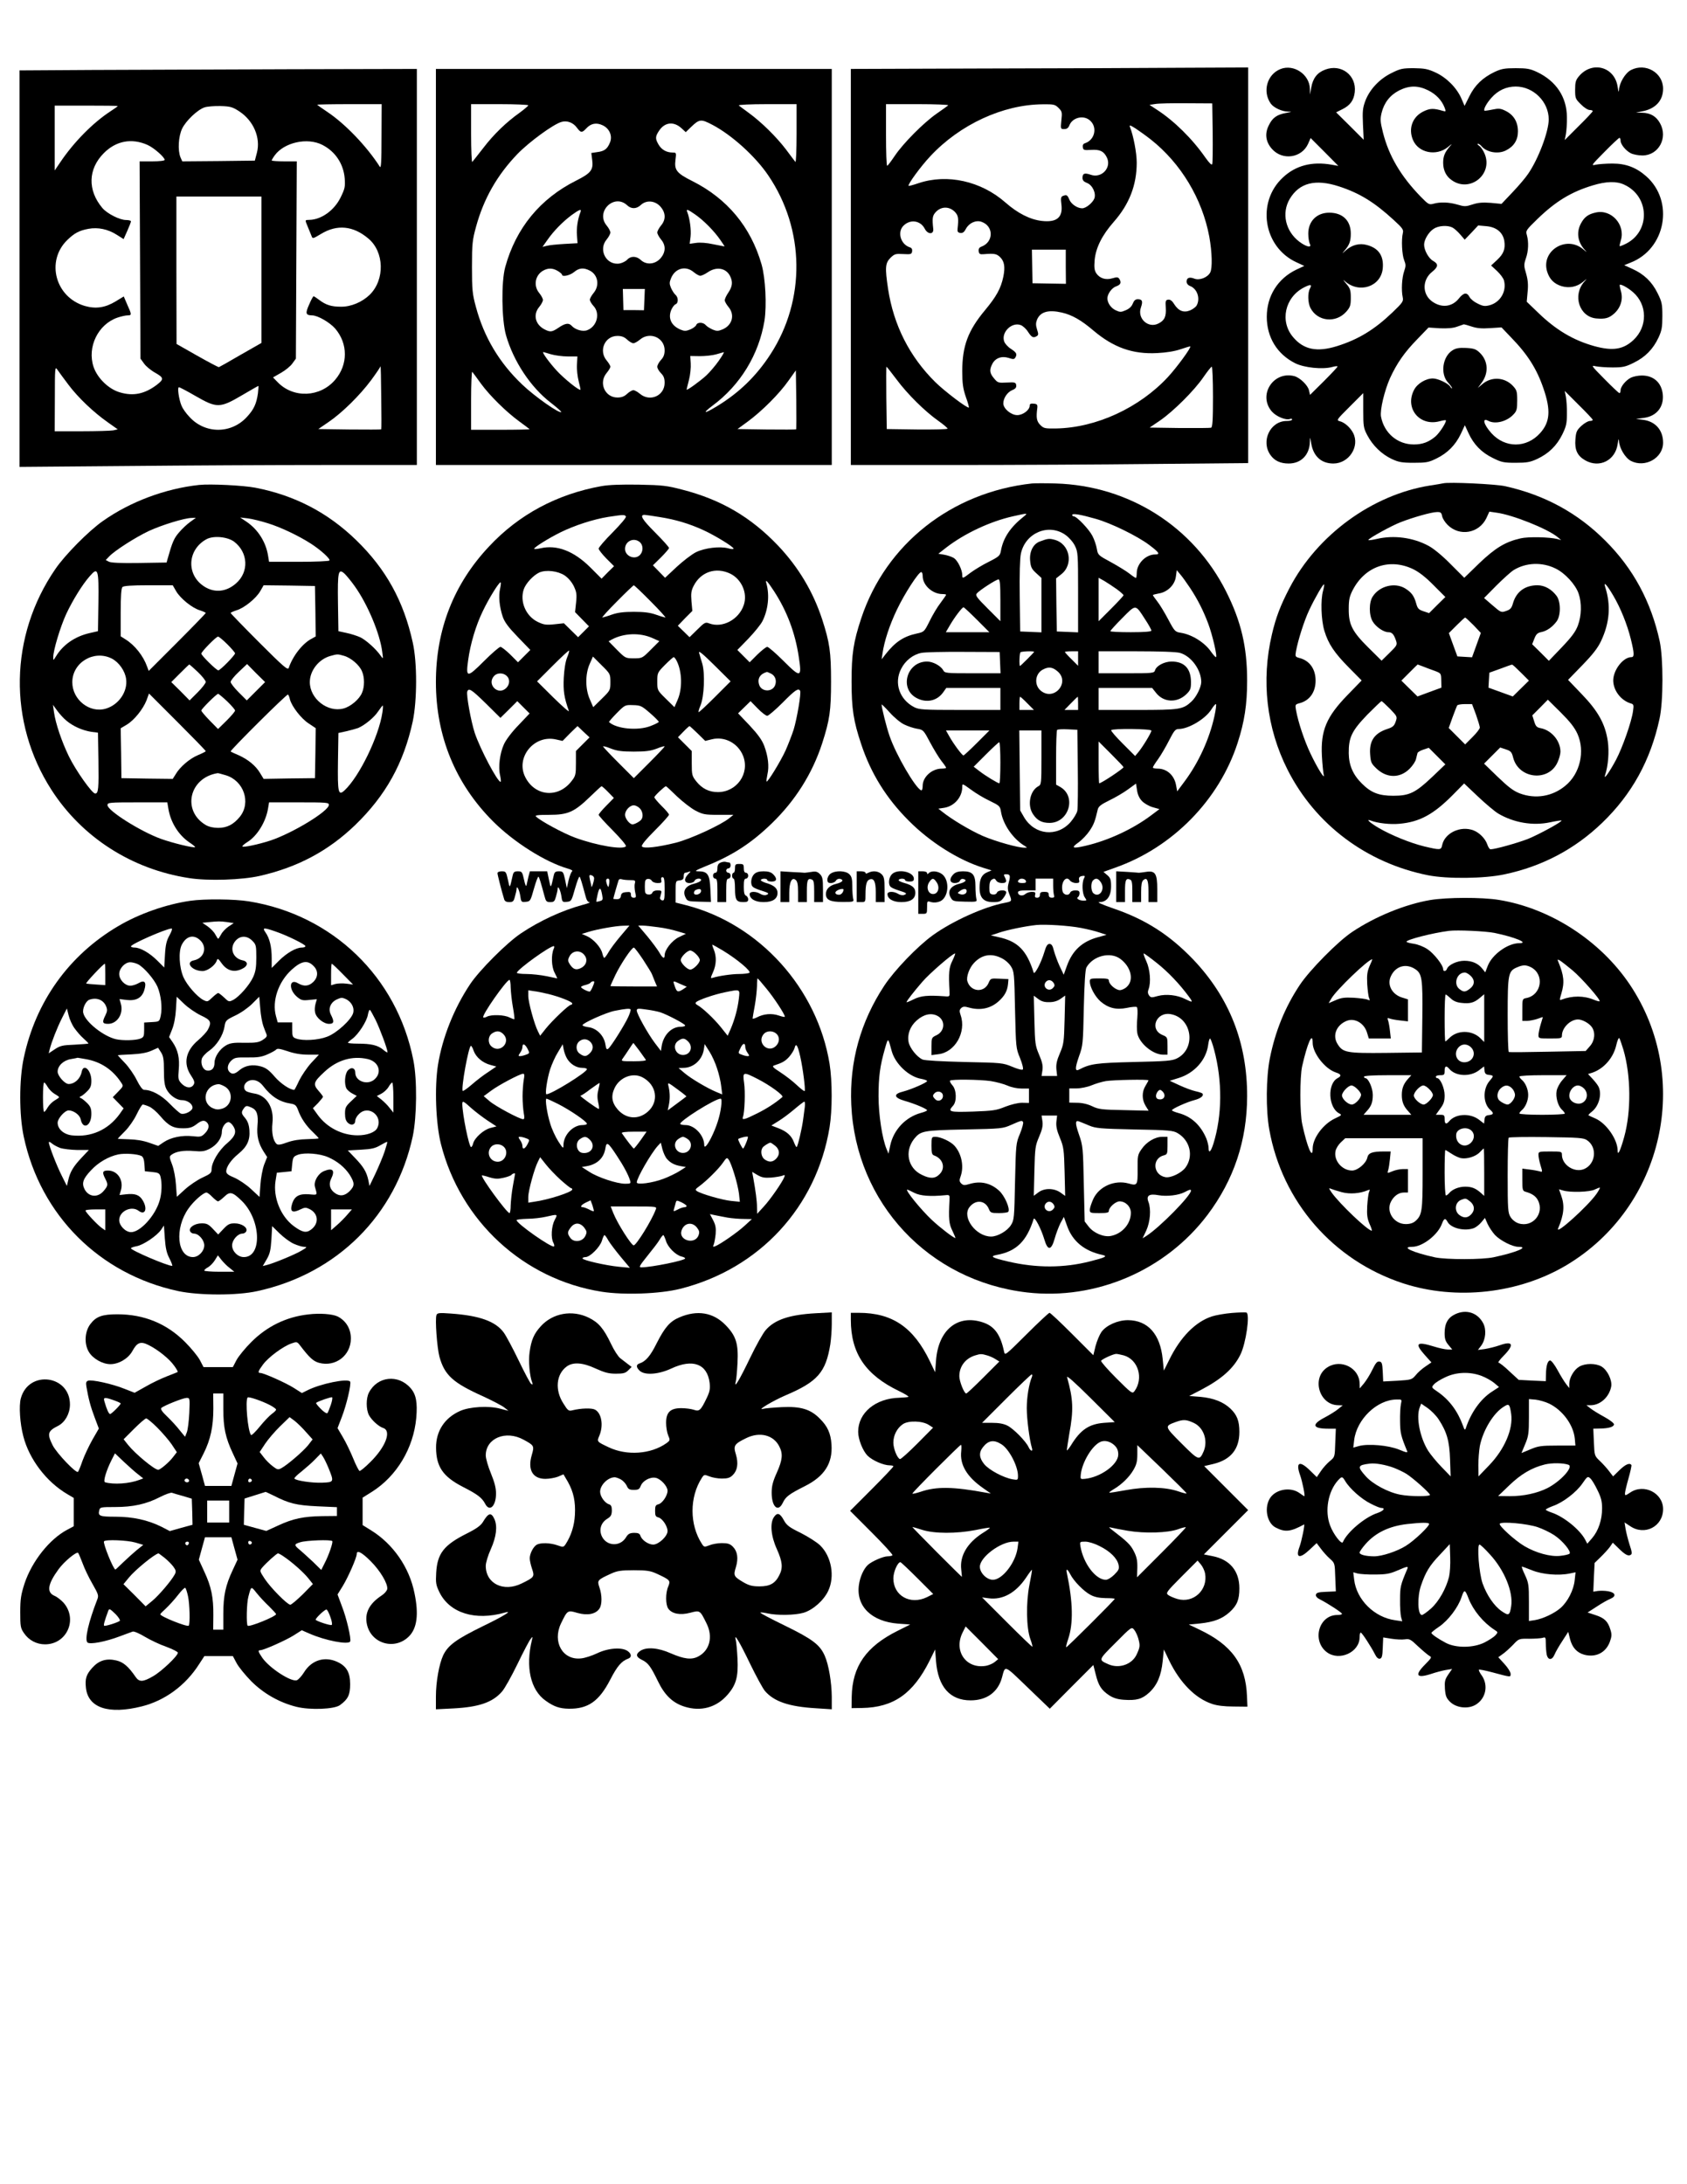
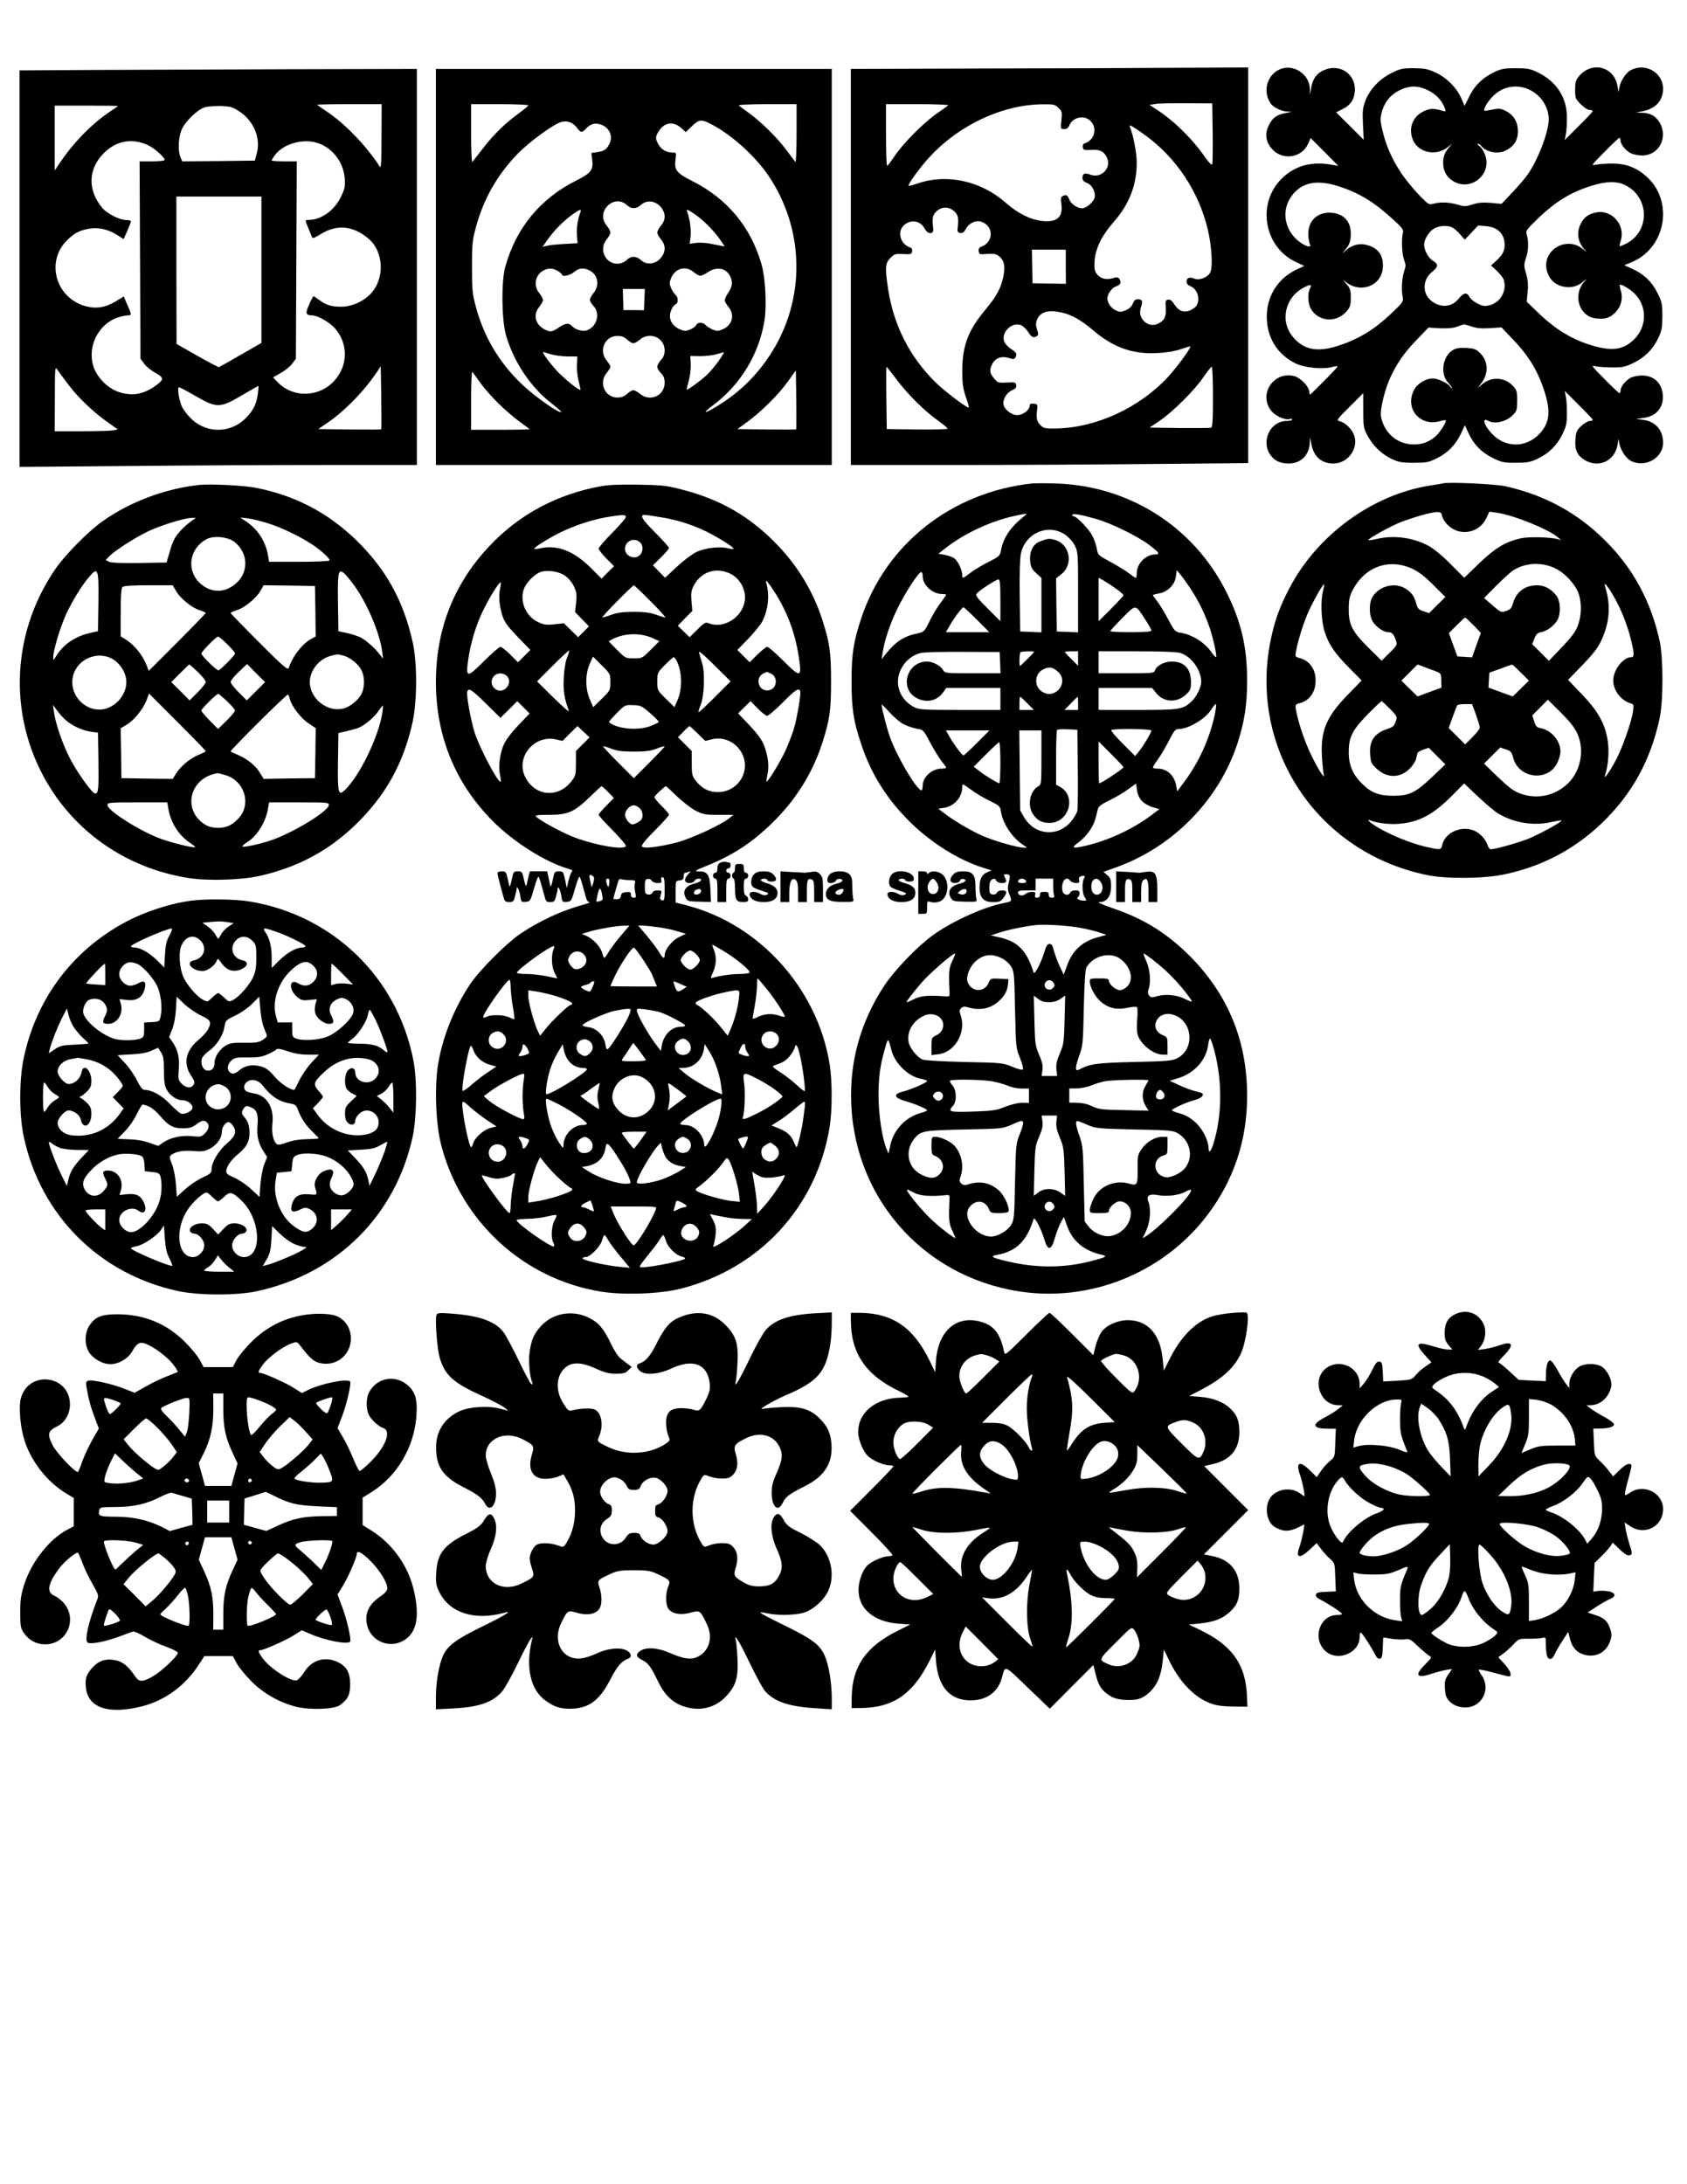
<svg xmlns="http://www.w3.org/2000/svg" version="1.0" width="1150" height="1488.189" viewBox="0 0 1150 1489" preserveAspectRatio="xMidYMid meet">
  <g transform="translate(0,1489) scale(0.1,-0.1)" fill="#000000" stroke="none">
    <path d="M6708 14423 l-908 -3 0 -1350 0 -1350 708 0 c390 0 1000 3 1355 7 l647 6 0 1349 0 1348 -447 -2 c-247 -2 -856 -4 -1355 -5z m1560 -438 c1 -110 0 -206 -3 -214 -4 -9 -19 6 -47 45 -89 128 -214 251 -332 327 l-49 32 39 6 c21 4 118 6 214 5 l175 -1 3 -200z m-1804 187 c-5 -5 -40 -30 -79 -57 -90 -63 -227 -201 -285 -287 -25 -37 -48 -68 -52 -68 -5 0 -8 95 -8 210 l0 210 217 0 c119 0 213 -4 207 -8z m753 -18 c24 -24 25 -30 19 -85 -6 -58 -5 -59 19 -59 18 0 28 7 35 24 21 57 102 75 145 31 48 -47 27 -130 -37 -151 -13 -4 -18 -13 -16 -27 3 -20 8 -22 55 -19 61 4 87 -8 108 -49 37 -70 -34 -148 -110 -120 -41 14 -55 9 -55 -22 0 -16 9 -26 30 -34 38 -14 64 -70 51 -106 -12 -30 -57 -67 -83 -67 -33 0 -75 28 -88 60 -13 31 -18 34 -44 24 -13 -5 -15 -16 -10 -56 12 -90 -31 -126 -134 -114 -79 9 -164 52 -247 125 -167 147 -398 198 -594 132 -35 -12 -65 -20 -67 -18 -8 8 82 132 149 203 201 215 494 351 765 353 76 1 85 -1 109 -25z m629 -215 c206 -163 351 -405 399 -663 19 -106 22 -215 6 -244 -18 -34 -73 -55 -107 -42 -35 14 -54 6 -54 -20 0 -12 9 -24 24 -30 48 -18 71 -84 45 -132 -6 -11 -26 -26 -45 -34 -44 -18 -79 -4 -109 43 -13 22 -27 32 -40 30 -18 -2 -20 -8 -17 -54 4 -61 -8 -87 -49 -108 -70 -37 -148 34 -120 110 14 41 9 55 -22 55 -16 0 -26 -9 -34 -30 -8 -20 -24 -35 -48 -45 -32 -14 -39 -14 -69 0 -32 15 -56 50 -56 81 0 30 30 72 60 82 31 11 37 26 21 51 -8 12 -16 13 -46 4 -46 -14 -87 -1 -111 34 -13 21 -15 40 -11 90 8 85 51 170 130 260 106 120 157 251 157 404 0 66 -22 182 -46 243 -6 15 0 14 37 -9 24 -16 72 -50 105 -76z m-1335 -495 c22 -24 25 -42 17 -114 -2 -19 2 -26 19 -28 16 -2 26 5 38 28 21 40 68 61 106 48 84 -29 84 -137 1 -169 -17 -6 -22 -16 -20 -32 2 -18 9 -22 33 -20 73 6 88 3 111 -18 31 -29 38 -67 24 -136 -17 -80 -47 -134 -125 -228 -116 -139 -155 -244 -155 -415 0 -84 5 -119 24 -175 14 -38 23 -71 21 -73 -8 -9 -165 110 -229 173 -176 174 -284 388 -322 635 -22 147 -19 176 16 212 28 27 35 29 88 26 52 -3 57 -1 60 19 2 14 -3 23 -16 27 -65 21 -88 110 -38 152 47 41 113 29 141 -27 21 -39 62 -38 57 1 -8 73 -5 90 17 114 38 41 94 40 132 0z m755 -373 l1 -116 -114 2 -114 2 -2 114 -2 115 115 0 116 0 0 -117z m-26 -312 c69 -16 132 -52 214 -122 137 -116 268 -163 436 -154 61 3 118 12 159 26 35 12 65 21 66 19 8 -7 -91 -142 -151 -207 -195 -211 -490 -347 -763 -352 -77 -1 -85 0 -109 24 -25 25 -29 50 -20 117 2 21 -2 26 -24 28 -20 2 -28 -1 -28 -13 0 -30 -46 -65 -85 -65 -42 0 -95 44 -95 80 0 35 27 76 60 90 23 9 30 18 28 34 -3 19 -8 21 -64 18 -58 -3 -62 -2 -87 28 -31 36 -33 59 -12 99 20 40 64 56 111 41 30 -10 38 -10 45 1 15 24 10 35 -28 60 -21 13 -42 36 -47 51 -22 62 51 134 112 112 15 -5 38 -26 51 -47 25 -38 36 -43 60 -28 11 7 11 15 1 45 -9 29 -9 44 0 67 23 54 78 69 170 48z m-1128 -456 c74 -100 195 -219 286 -283 34 -24 62 -48 62 -52 0 -5 -93 -7 -207 -6 l-208 3 -3 213 c-1 116 -1 212 1 212 2 0 33 -39 69 -87z m2158 -118 c0 -158 -3 -207 -13 -211 -7 -2 -104 -3 -216 -2 l-203 3 72 49 c91 63 233 204 295 295 27 39 52 71 57 71 4 0 8 -92 8 -205z" />
    <path d="M8730 14419 c-91 -36 -124 -153 -66 -235 20 -28 75 -54 118 -55 29 -1 27 -2 -13 -9 -63 -11 -94 -33 -119 -86 -28 -56 -20 -112 22 -159 71 -81 203 -63 247 35 l17 39 95 -95 94 -95 -45 8 c-134 24 -245 -5 -332 -86 -183 -168 -135 -475 91 -579 l54 -25 -54 -25 c-127 -61 -202 -180 -202 -322 0 -139 70 -254 193 -316 62 -31 187 -44 253 -26 20 6 37 7 37 3 0 -3 -42 -48 -94 -100 l-94 -93 -7 30 c-7 35 -62 88 -101 98 -144 36 -249 -131 -152 -242 30 -34 96 -61 124 -50 8 3 14 1 14 -4 0 -6 -17 -10 -37 -10 -113 0 -178 -138 -111 -232 27 -39 68 -58 124 -58 85 0 142 58 145 147 1 38 1 38 9 -10 15 -88 69 -137 151 -137 107 0 182 117 135 208 -19 37 -58 72 -90 80 -26 7 -24 9 66 99 l93 93 0 -118 c0 -109 2 -121 28 -170 37 -70 97 -128 166 -161 48 -22 69 -26 151 -26 85 0 101 3 154 29 76 37 130 92 166 167 l28 60 25 -54 c35 -77 89 -132 165 -169 60 -30 75 -33 157 -33 76 0 98 4 146 26 79 37 133 90 171 166 27 55 32 76 32 141 1 43 -3 95 -7 117 l-8 40 95 -95 c53 -52 96 -98 96 -102 0 -5 -9 -8 -20 -8 -11 0 -37 -15 -57 -33 -32 -30 -37 -41 -41 -92 -6 -72 13 -113 68 -144 96 -54 204 0 220 111 5 33 8 42 9 23 2 -49 42 -116 81 -137 97 -50 220 19 220 124 0 86 -53 146 -138 156 l-47 6 53 7 c87 11 138 74 130 159 -8 81 -62 130 -143 130 -25 0 -59 -7 -75 -15 -35 -18 -70 -61 -70 -86 0 -11 -3 -19 -8 -19 -4 0 -50 43 -102 96 -90 91 -93 95 -60 87 19 -4 71 -8 115 -8 71 0 89 4 147 33 77 38 130 92 167 171 22 48 26 70 26 146 0 82 -3 97 -33 157 -38 77 -92 129 -172 165 l-55 25 42 17 c242 93 301 420 107 590 -67 59 -138 86 -229 86 -44 0 -96 -4 -115 -8 -33 -8 -30 -4 60 87 52 53 98 96 102 96 5 0 8 -8 8 -19 0 -25 35 -68 70 -86 16 -8 51 -15 79 -15 110 0 176 120 120 220 -26 47 -65 70 -121 71 l-43 1 43 9 c91 17 142 74 142 154 0 110 -120 179 -220 127 -39 -21 -79 -88 -81 -137 -1 -19 -4 -10 -9 23 -20 137 -174 179 -264 72 -22 -26 -26 -41 -26 -92 0 -57 2 -63 39 -99 21 -22 48 -39 60 -39 11 0 21 -3 21 -8 0 -4 -43 -50 -96 -102 l-95 -95 8 40 c4 22 8 74 7 117 -1 136 -73 245 -204 307 -47 22 -69 26 -145 26 -76 0 -98 -4 -145 -26 -81 -39 -134 -90 -171 -165 l-33 -66 -22 51 c-32 73 -102 143 -177 177 -52 24 -75 28 -147 29 -77 0 -92 -3 -152 -33 -82 -40 -149 -111 -179 -190 -18 -49 -20 -71 -16 -161 l5 -104 -94 94 -94 93 42 21 c53 26 79 61 85 117 13 115 -93 195 -202 153 -54 -20 -84 -59 -95 -123 l-8 -47 -1 40 c-3 98 -110 170 -201 134z m1008 -145 c54 -27 92 -67 112 -118 10 -27 9 -28 -12 -22 -64 19 -88 18 -133 -4 -74 -36 -104 -116 -71 -194 37 -88 158 -113 238 -49 31 26 32 26 12 3 -33 -39 -44 -65 -44 -110 0 -50 20 -92 58 -118 122 -88 282 37 226 177 -9 23 -26 48 -37 56 -12 8 -16 15 -10 15 6 0 16 -7 24 -16 35 -43 115 -57 168 -29 54 27 81 71 81 129 0 65 -29 113 -84 140 -34 17 -47 18 -90 9 -28 -6 -53 -9 -54 -8 -9 9 14 51 47 88 45 51 102 77 166 77 121 0 225 -104 225 -224 0 -83 -71 -271 -141 -372 -18 -27 -66 -83 -107 -126 l-74 -78 -73 7 c-55 4 -86 2 -125 -11 -46 -15 -55 -15 -102 -1 -58 17 -118 19 -164 6 -30 -8 -35 -5 -87 48 -136 140 -218 279 -258 439 -18 72 -19 90 -9 132 17 70 58 122 121 154 69 34 128 34 197 0z m-608 -655 c141 -46 241 -108 373 -229 60 -55 68 -66 62 -89 -11 -45 -6 -148 9 -185 12 -30 12 -40 0 -75 -16 -46 -20 -130 -10 -177 6 -28 1 -36 -71 -105 -123 -117 -231 -183 -378 -229 -136 -42 -226 -24 -298 61 -93 108 -57 273 75 340 45 23 55 20 39 -9 -16 -29 -14 -98 4 -132 48 -92 173 -105 244 -25 27 31 31 43 31 95 0 52 -4 64 -32 97 -21 25 -24 30 -8 16 98 -87 246 -37 258 87 8 85 -28 139 -109 160 -50 14 -102 0 -143 -37 -27 -24 -28 -25 -10 -3 35 40 44 66 44 117 0 89 -55 143 -147 143 -85 0 -143 -58 -143 -143 0 -27 5 -57 10 -68 17 -31 -22 -24 -72 14 -94 72 -121 194 -65 290 66 111 175 139 337 86z m1945 12 c173 -79 180 -317 13 -402 -22 -11 -42 -19 -44 -17 -2 2 2 20 8 40 32 106 -65 214 -172 189 -50 -11 -76 -30 -99 -72 -33 -59 -25 -126 22 -179 21 -23 20 -23 -11 3 -115 93 -285 -14 -243 -154 16 -52 47 -84 99 -100 52 -15 103 -5 144 28 31 26 32 26 11 3 -83 -93 -34 -241 82 -251 61 -5 85 2 120 32 45 40 63 96 48 152 -7 23 -10 43 -9 45 8 7 57 -20 91 -50 98 -85 100 -234 4 -325 -70 -66 -142 -77 -267 -43 -144 40 -262 110 -384 228 l-78 75 6 67 c5 48 2 82 -10 124 -16 53 -16 62 -2 104 18 51 20 112 7 159 -9 30 -6 34 72 110 125 121 231 185 377 229 92 28 162 30 215 5z m-1172 -292 c12 -6 36 -27 53 -47 l31 -36 46 48 46 49 56 -5 c68 -6 112 -42 122 -100 8 -55 -4 -88 -49 -130 l-41 -38 41 -38 c22 -21 44 -50 47 -65 19 -73 -25 -148 -98 -168 -32 -8 -45 -7 -81 11 -24 11 -49 31 -56 45 -18 34 -40 31 -73 -10 -47 -59 -120 -66 -184 -19 -67 50 -66 147 2 201 42 34 44 53 7 74 -31 17 -62 73 -62 111 0 34 31 86 65 108 33 22 94 26 128 9z m131 -675 c36 -12 69 -15 126 -11 l78 5 64 -67 c114 -117 177 -216 223 -352 50 -146 44 -227 -24 -302 -93 -103 -239 -103 -332 0 -54 60 -65 108 -21 84 47 -25 127 -5 172 44 22 23 25 36 25 95 0 62 -3 71 -30 100 -56 59 -145 64 -207 12 l-32 -27 26 35 c50 67 45 150 -12 205 -26 25 -40 30 -93 33 -48 2 -69 -1 -93 -16 -69 -43 -85 -163 -30 -221 14 -15 26 -31 26 -37 0 -5 -5 -1 -11 9 -13 23 -85 57 -119 57 -49 0 -108 -36 -129 -79 -64 -124 38 -249 174 -213 22 6 41 9 43 7 8 -8 -41 -85 -70 -110 -46 -39 -89 -55 -148 -55 -112 0 -203 78 -224 190 -8 45 24 178 62 263 46 100 98 175 184 263 l78 81 78 -5 c52 -2 90 1 117 11 22 8 43 15 46 16 3 0 27 -6 53 -15z" />
    <path d="M618 14413 l-488 -3 0 -1352 0 -1351 728 6 c400 4 1009 7 1355 7 l627 0 0 1350 0 1350 -867 -2 c-478 -2 -1087 -4 -1355 -5z m1981 -455 c0 -177 -3 -219 -12 -204 -89 139 -237 293 -359 374 -38 25 -68 47 -68 48 0 2 99 4 220 4 l220 0 -1 -222z m-1799 209 c0 -2 -21 -17 -47 -34 -122 -79 -254 -213 -347 -352 l-36 -53 0 221 0 221 215 0 c118 0 215 -1 215 -3z m827 -35 c99 -64 149 -181 122 -284 l-14 -53 -248 -3 -247 -2 -12 27 c-20 48 -14 144 11 196 26 54 105 129 153 145 18 6 67 10 108 9 67 -2 82 -6 127 -35z m-624 -230 c43 -19 117 -84 117 -102 0 -6 -37 -10 -85 -10 l-86 0 3 -672 3 -673 24 -33 c12 -18 47 -47 76 -63 60 -34 61 -44 12 -82 -83 -63 -161 -79 -252 -52 -77 22 -154 97 -180 174 -45 135 31 291 164 336 24 8 55 15 68 15 29 0 29 5 -2 73 l-24 56 -56 -34 c-71 -43 -135 -52 -209 -31 -202 59 -268 306 -120 450 49 47 80 64 144 76 65 12 133 -2 194 -41 l46 -29 25 56 c14 31 25 60 25 65 0 5 -15 9 -33 9 -44 0 -130 44 -162 82 -102 121 -98 266 10 374 83 84 190 104 298 56z m1193 0 c88 -45 144 -129 152 -229 4 -56 1 -70 -28 -129 -43 -88 -131 -151 -212 -153 -33 -1 -32 2 -12 -47 9 -22 20 -49 25 -61 8 -22 8 -22 65 12 110 67 220 56 323 -31 109 -91 114 -280 10 -383 -51 -50 -128 -83 -197 -82 -66 0 -103 12 -149 47 -17 13 -34 24 -37 24 -4 0 -18 -26 -31 -57 -27 -60 -23 -72 20 -73 39 0 121 -48 158 -90 88 -103 88 -246 0 -349 -102 -120 -284 -128 -392 -17 l-32 33 54 31 c30 17 66 46 78 64 l24 33 3 673 3 672 -86 0 c-47 0 -85 3 -85 6 0 3 9 19 20 34 64 89 223 125 326 72z m-416 -851 l0 -499 -142 -81 c-78 -46 -145 -83 -148 -84 -4 -1 -70 34 -148 78 l-141 80 -1 503 0 502 290 0 290 0 0 -499z m817 -1088 c-2 -2 -100 -2 -217 -1 l-212 3 70 48 c93 63 214 183 290 285 34 46 63 89 64 95 2 7 4 -87 5 -207 2 -120 2 -221 0 -223z m-2134 305 c66 -88 171 -188 269 -257 l68 -48 -31 -7 c-17 -3 -114 -6 -215 -6 l-184 0 1 223 c0 212 1 221 17 197 9 -14 43 -59 75 -102z m1293 -60 c-10 -70 -27 -108 -73 -158 -107 -120 -289 -120 -396 0 -22 23 -45 56 -52 74 -18 43 -30 126 -18 126 6 0 57 -27 114 -60 144 -83 166 -83 314 4 61 36 112 65 114 65 2 1 0 -22 -3 -51z" />
    <path d="M2970 13070 l0 -1350 1350 0 1350 0 0 1350 0 1350 -1350 0 -1350 0 0 -1350z m630 1102 c0 -4 -26 -26 -57 -49 -92 -65 -179 -149 -250 -242 -37 -47 -70 -90 -75 -95 -4 -6 -8 81 -8 192 l0 202 195 0 c107 0 195 -4 195 -8z m1830 -194 c0 -111 -4 -198 -8 -192 -4 5 -34 44 -65 86 -65 85 -166 185 -254 249 -32 23 -62 46 -67 50 -6 5 79 9 192 9 l202 0 0 -202z m-1498 41 c26 -35 34 -36 64 -4 31 34 69 41 111 21 47 -22 69 -73 50 -118 -18 -44 -38 -59 -87 -65 l-40 -6 6 -48 c9 -67 -9 -90 -109 -140 -246 -123 -411 -324 -484 -589 -28 -102 -25 -358 5 -465 51 -178 168 -355 306 -461 41 -32 73 -60 71 -63 -13 -12 -180 105 -266 187 -157 149 -261 324 -316 529 -24 88 -27 116 -27 273 0 160 3 184 28 275 52 190 143 350 281 494 80 83 247 205 302 220 38 11 80 -5 105 -40z m924 20 c133 -70 294 -216 381 -345 250 -368 256 -848 15 -1219 -96 -148 -214 -263 -366 -355 -87 -53 -103 -51 -30 4 190 140 317 349 355 580 16 104 7 290 -20 384 -74 256 -234 448 -473 568 -106 53 -123 75 -114 144 6 48 6 50 -18 50 -42 0 -75 18 -96 52 -25 42 -25 57 3 98 39 58 100 64 153 15 l28 -26 35 34 c58 56 69 57 147 16z m-581 -549 c28 -26 63 -25 92 2 38 36 97 31 134 -10 37 -42 39 -89 4 -130 -14 -17 -25 -38 -25 -47 0 -9 11 -30 25 -47 35 -41 33 -88 -4 -130 -37 -41 -96 -46 -134 -10 -29 27 -68 28 -92 2 -10 -11 -32 -22 -50 -26 -91 -17 -151 92 -90 164 14 17 25 38 25 47 0 9 -11 30 -25 47 -79 94 51 222 140 138z m-319 -46 c-19 -48 -28 -110 -24 -158 l4 -54 -90 -5 c-50 -3 -104 -8 -120 -13 l-29 -7 34 48 c45 64 105 124 165 169 54 39 69 44 60 20z m782 -16 c57 -39 131 -114 172 -174 17 -24 30 -44 28 -44 -2 0 -36 7 -77 15 -44 10 -91 13 -117 9 l-43 -6 6 49 c5 45 -5 121 -22 166 -10 24 0 22 53 -15z m-937 -385 c16 -10 29 -21 29 -25 0 -18 54 -6 82 17 34 29 66 32 108 10 56 -29 68 -102 25 -153 -14 -17 -25 -37 -25 -45 0 -9 11 -28 25 -43 47 -50 24 -140 -43 -165 -30 -12 -82 3 -106 30 -20 22 -45 18 -94 -16 -41 -27 -53 -28 -92 -8 -63 33 -79 101 -35 153 14 17 25 38 25 47 0 9 -11 30 -25 47 -40 48 -30 118 23 151 35 21 67 21 103 0z m927 -8 c17 -14 37 -25 45 -25 9 0 33 11 53 25 58 39 122 28 150 -26 20 -40 17 -71 -11 -113 -14 -20 -25 -44 -25 -53 0 -8 11 -28 25 -45 46 -54 27 -126 -41 -154 -29 -12 -39 -12 -66 -1 -18 8 -39 21 -47 30 -17 21 -57 22 -65 2 -3 -9 -22 -23 -41 -31 -30 -12 -40 -12 -67 -1 -63 27 -86 77 -63 134 8 18 21 36 30 39 20 8 19 48 -2 65 -9 8 -22 29 -30 47 -11 27 -11 37 1 66 28 68 100 87 154 41z m-336 -188 l-3 -72 -70 1 -70 0 -2 72 -2 72 75 0 75 0 -3 -73z m-118 -272 c15 -14 34 -25 43 -25 8 0 28 11 45 25 67 57 168 13 168 -73 0 -28 -7 -47 -25 -66 -14 -15 -25 -36 -25 -46 0 -11 11 -30 25 -44 19 -19 25 -36 25 -66 0 -88 -100 -132 -168 -75 -17 14 -37 25 -45 25 -9 0 -28 -11 -43 -25 -19 -18 -38 -25 -66 -25 -86 0 -130 101 -73 168 14 17 25 35 25 42 0 7 -11 25 -25 42 -57 67 -13 168 73 168 28 0 47 -7 66 -25z m-520 -100 c27 -8 79 -15 115 -15 l66 0 -3 -57 c-2 -32 4 -83 12 -113 8 -30 13 -56 12 -57 -8 -8 -111 75 -161 129 -50 54 -104 128 -93 128 2 0 25 -7 52 -15z m1145 -45 c-23 -33 -61 -77 -83 -98 -42 -39 -136 -107 -136 -98 0 2 7 32 16 66 9 34 14 85 12 113 l-3 50 65 -1 c36 0 85 5 110 12 25 7 49 14 53 15 5 0 -11 -26 -34 -59z m-1622 -155 c60 -82 172 -193 263 -259 36 -26 67 -50 69 -52 2 -2 -86 -4 -197 -4 l-202 0 0 202 c0 111 4 198 8 193 5 -6 31 -41 59 -80z m2150 -312 c-2 -2 -93 -2 -202 -1 l-198 3 74 54 c94 70 211 186 274 276 l50 70 3 -199 c1 -109 1 -201 -1 -203z" />
    <path d="M7035 11594 c-548 -60 -996 -413 -1164 -919 -53 -160 -66 -243 -66 -430 0 -187 13 -271 66 -429 66 -199 171 -368 324 -521 145 -146 338 -268 508 -321 l57 -18 -29 -12 c-38 -16 -53 -46 -53 -106 0 -69 28 -98 93 -98 39 0 51 4 68 26 12 15 21 33 21 40 0 20 -56 18 -64 -2 -3 -9 -15 -14 -28 -12 -20 3 -23 9 -23 47 0 31 5 47 18 55 14 9 20 7 28 -6 6 -11 22 -18 39 -18 32 0 36 9 20 41 -9 16 -7 19 9 19 28 0 31 -10 18 -57 -9 -34 -8 -49 5 -82 18 -45 18 -46 -32 -56 -142 -27 -356 -124 -491 -221 -105 -76 -261 -238 -331 -344 -162 -246 -238 -519 -225 -810 30 -670 528 -1203 1198 -1281 470 -54 946 150 1232 529 180 239 269 507 270 807 1 365 -121 674 -367 933 -162 169 -326 274 -546 349 -80 28 -114 43 -94 43 50 0 79 40 79 107 0 46 -4 58 -26 77 l-26 22 81 29 c391 138 708 461 834 850 47 145 65 262 65 425 0 230 -41 404 -143 607 -223 443 -662 722 -1163 737 -67 2 -140 2 -162 0z m-55 -225 c-92 -73 -140 -145 -156 -232 -6 -35 -12 -41 -83 -77 -43 -21 -98 -55 -124 -74 -55 -42 -57 -42 -57 -16 0 35 -31 98 -56 115 -14 9 -44 19 -66 23 l-41 7 55 43 c125 96 298 177 453 212 102 23 105 23 75 -1z m490 -16 c104 -29 284 -117 365 -178 69 -52 77 -65 40 -65 -63 0 -125 -63 -125 -127 0 -18 -3 -33 -6 -33 -3 0 -23 13 -43 29 -20 16 -77 51 -126 78 -87 47 -90 49 -97 91 -4 24 -17 63 -30 88 -22 44 -107 134 -128 134 -5 0 -10 4 -10 9 0 13 55 4 160 -26z m-207 -109 c24 -17 52 -48 65 -74 21 -43 22 -54 22 -318 l0 -273 -72 3 -73 3 -3 181 -2 181 34 27 c87 66 61 208 -44 236 -37 10 -46 9 -102 -12 -45 -17 -71 -70 -65 -131 4 -43 10 -56 41 -84 l36 -33 0 -186 0 -185 -72 3 -73 3 -3 240 c-2 148 1 259 8 291 30 141 188 208 303 128z m852 -364 c52 -79 89 -153 122 -240 29 -76 65 -230 53 -230 -4 0 -19 17 -34 38 -43 62 -129 116 -205 128 -39 6 -43 10 -86 91 -25 47 -58 102 -75 123 -16 21 -30 40 -30 43 0 2 18 7 40 11 60 9 110 59 117 115 l6 44 24 -29 c14 -16 44 -58 68 -94z m-1825 83 c0 -63 67 -123 135 -123 14 0 25 -2 25 -5 0 -2 -17 -27 -38 -55 -22 -28 -55 -84 -75 -125 -36 -72 -37 -73 -87 -84 -89 -19 -147 -57 -213 -141 l-27 -35 6 40 c12 84 48 194 99 300 52 109 147 255 165 255 6 0 10 -12 10 -27z m1323 -89 c26 -19 47 -38 47 -42 0 -4 -38 -45 -85 -92 l-85 -85 0 148 0 148 38 -21 c20 -12 58 -37 85 -56z m-793 -76 l0 -143 -87 87 c-75 75 -85 89 -74 102 18 22 133 96 148 96 10 0 13 -35 13 -142z m987 -130 c24 -36 43 -71 43 -77 0 -7 -47 -11 -140 -11 -77 0 -140 3 -140 7 0 4 37 45 82 90 94 95 88 95 155 -9z m-1147 -3 l85 -85 -149 0 -148 0 28 48 c32 55 83 122 93 122 3 0 44 -38 91 -85z m158 -292 l3 -73 -190 0 c-182 0 -191 1 -201 21 -17 30 -70 59 -110 59 -140 0 -192 -188 -69 -250 66 -34 137 -18 178 39 l22 31 185 0 184 0 0 -75 0 -75 -275 0 c-251 0 -279 2 -313 19 -100 52 -139 164 -89 261 28 56 81 98 138 109 24 5 154 8 289 7 l245 -1 3 -72z m232 73 c0 -4 -92 -96 -96 -96 -7 0 -4 86 3 93 7 7 93 10 93 3z m300 -46 l0 -49 -45 45 c-25 24 -45 47 -45 49 0 3 20 5 45 5 l45 0 0 -50z m695 39 c77 -22 145 -116 145 -199 -1 -36 -33 -101 -66 -132 -59 -55 -80 -58 -369 -58 l-265 0 0 75 0 75 183 0 182 0 28 -35 c51 -64 141 -68 203 -10 30 29 34 38 34 84 0 93 -45 141 -132 141 -49 0 -103 -28 -113 -59 -6 -20 -13 -21 -196 -21 l-189 0 0 75 0 75 258 0 c157 0 272 -4 297 -11z m-836 -125 c89 -74 -21 -206 -112 -134 -48 38 -42 116 12 145 39 21 66 18 100 -11z m-205 -219 l45 -45 -49 0 -50 0 0 45 c0 25 2 45 5 45 2 0 25 -20 49 -45z m346 0 l0 -45 -47 0 -46 0 44 45 c24 25 45 45 47 45 1 0 2 -20 2 -45z m-1186 -144 c24 -12 63 -25 87 -29 43 -7 45 -9 90 -94 25 -47 60 -104 77 -126 18 -22 32 -43 32 -46 0 -3 -14 -6 -30 -6 -67 0 -130 -57 -130 -117 0 -19 -4 -33 -10 -31 -38 13 -172 242 -216 371 -21 60 -54 192 -54 214 0 4 25 -21 55 -54 30 -34 75 -71 99 -82z m2116 57 c-34 -155 -107 -315 -202 -443 l-52 -70 -7 38 c-11 70 -62 117 -126 117 -18 0 -33 3 -33 8 0 4 16 30 36 57 20 28 53 85 75 128 33 65 43 77 64 77 69 0 185 70 225 135 12 19 25 35 30 35 4 0 0 -37 -10 -82z m-932 -353 c2 -143 0 -274 -3 -291 -3 -18 -24 -52 -46 -78 -92 -105 -245 -89 -317 32 l-27 47 -3 273 -3 272 75 0 76 0 0 -185 c0 -176 -1 -185 -21 -195 -58 -31 -77 -131 -36 -191 28 -42 60 -59 112 -59 131 0 186 178 75 244 l-30 17 0 183 c0 100 3 186 7 190 4 4 37 6 73 4 l65 -3 3 -260z m502 254 c0 -14 -61 -114 -90 -148 l-21 -25 -84 84 c-46 46 -82 87 -79 92 8 13 274 10 274 -3z m-1190 -84 c-47 -47 -88 -85 -92 -85 -9 0 -69 80 -98 133 l-21 37 148 0 148 0 -85 -85z m160 -135 c0 -77 -3 -140 -7 -140 -11 0 -96 52 -136 83 l-39 30 83 83 c46 46 87 84 91 84 5 0 8 -63 8 -140z m840 -30 c-1 -10 -151 -110 -166 -110 -2 0 -4 64 -4 142 l0 143 85 -85 c47 -47 85 -87 85 -90z m-912 -230 c66 -32 70 -36 76 -73 14 -87 81 -185 162 -234 19 -12 19 -12 -1 -12 -42 -1 -193 41 -285 80 -84 37 -211 112 -279 167 l-24 19 40 6 c69 11 123 73 123 142 0 25 1 24 59 -18 32 -24 90 -59 129 -77z m1038 -1 c15 -16 48 -35 73 -42 l46 -13 -56 -42 c-125 -94 -293 -172 -448 -208 -90 -21 -102 -15 -48 23 25 18 59 54 76 80 29 43 37 66 55 144 5 21 21 34 78 62 40 19 98 53 128 75 l55 40 7 -45 c4 -29 16 -56 34 -74z m-396 -528 c-15 -29 -12 -104 6 -129 14 -21 14 -22 -8 -22 -30 0 -54 15 -39 24 6 4 11 16 11 27 0 14 -7 19 -29 19 -16 0 -31 -6 -35 -15 -9 -24 -45 -18 -52 9 -14 57 22 111 50 74 7 -10 26 -18 41 -18 22 0 26 4 22 20 -5 19 5 28 31 29 9 1 10 -4 2 -18z m-396 -16 c4 -11 -2 -15 -24 -15 -29 0 -38 9 -23 23 12 12 41 7 47 -8z m186 -34 c0 -27 3 -56 6 -65 4 -12 0 -16 -15 -16 -14 0 -21 6 -21 20 0 16 -7 20 -30 20 -23 0 -30 -4 -30 -20 0 -13 -7 -20 -19 -20 -14 0 -18 5 -14 20 4 16 0 20 -23 20 -15 0 -35 -7 -44 -15 -19 -17 -50 -10 -50 11 0 10 15 14 60 14 l60 0 0 40 0 40 60 0 60 0 0 -49z m326 23 c31 -47 -11 -107 -51 -74 -18 15 -20 71 -3 88 19 19 36 14 54 -14z m-136 -310 c41 -8 97 -21 125 -31 l49 -16 -61 -17 c-105 -29 -171 -89 -209 -194 l-22 -61 -28 59 c-15 32 -32 80 -39 105 -8 34 -16 46 -30 46 -14 0 -23 -14 -35 -55 -22 -74 -67 -159 -73 -140 -48 152 -109 213 -239 241 l-53 12 54 18 c55 19 180 45 256 53 62 6 222 -4 305 -20z m-877 -223 c-24 -48 -27 -81 -20 -211 2 -34 1 -35 -33 -32 -115 8 -161 4 -210 -20 -28 -14 -50 -23 -50 -20 0 8 50 72 108 139 48 56 206 193 223 193 3 0 -5 -22 -18 -49z m1394 -16 c77 -61 154 -142 217 -227 32 -43 30 -45 -23 -19 -54 28 -131 36 -187 21 -42 -12 -48 -12 -60 4 -9 13 -10 25 -3 43 17 46 10 135 -16 191 -13 28 -21 52 -17 52 4 0 44 -29 89 -65z m-1061 34 c26 -12 53 -36 66 -57 22 -35 23 -48 28 -297 6 -256 6 -261 34 -328 16 -40 24 -73 19 -78 -5 -5 -36 3 -73 19 -63 26 -71 27 -325 32 -157 4 -270 10 -286 17 -38 17 -87 78 -95 119 -10 52 10 107 55 147 47 42 98 54 141 32 56 -29 53 -104 -5 -132 -34 -16 -35 -18 -35 -76 l0 -60 46 6 c114 12 193 150 153 266 -9 27 -9 36 3 48 13 12 23 13 54 4 76 -21 145 -7 200 41 42 37 61 71 66 118 l3 35 -61 3 c-60 3 -61 2 -74 -28 -29 -70 -122 -64 -145 10 -9 28 12 90 44 124 52 57 117 70 187 35z m812 -6 c72 -53 94 -142 47 -188 -13 -14 -36 -25 -50 -25 -28 0 -75 40 -75 65 0 12 -13 15 -65 15 -61 0 -65 -1 -65 -22 1 -38 35 -101 73 -135 52 -45 107 -59 180 -44 31 7 62 9 67 6 6 -4 7 -34 4 -74 -4 -38 -4 -85 0 -105 13 -68 106 -146 176 -146 l30 0 0 60 c0 58 -1 60 -34 74 -92 38 -43 161 57 142 146 -27 174 -236 40 -302 -33 -16 -71 -19 -293 -24 -255 -6 -297 -12 -372 -51 -30 -16 -30 8 -2 89 27 74 28 86 33 332 4 165 10 262 18 275 45 79 163 109 231 58z m-454 -165 c8 -14 7 -21 -6 -34 -30 -30 -75 9 -48 42 16 18 39 15 54 -8z m-30 -130 c30 0 56 8 77 23 l31 22 -4 -164 c-4 -153 -6 -168 -32 -229 -21 -49 -27 -75 -24 -110 l5 -45 -53 0 -53 0 6 40 c4 31 -2 56 -23 105 -26 61 -28 75 -32 234 l-4 168 31 -23 c21 -16 43 -22 75 -21z m-1075 -334 c24 -87 117 -175 202 -189 21 -4 39 -10 39 -15 0 -10 -105 -56 -162 -71 -70 -17 -66 -42 10 -64 70 -20 152 -55 152 -64 0 -4 -19 -12 -42 -18 -105 -29 -186 -115 -209 -221 l-12 -57 -13 31 c-30 71 -55 236 -55 360 0 133 10 208 43 323 23 80 21 81 47 -15z m2199 9 c57 -214 55 -447 -5 -640 -18 -57 -33 -69 -33 -28 0 14 -7 42 -15 63 -39 92 -103 151 -190 174 -25 7 -45 15 -45 19 0 10 104 57 156 70 42 11 65 31 51 45 -3 3 -24 10 -47 15 -23 5 -71 23 -108 40 l-67 31 61 19 c107 33 187 122 201 224 3 25 9 45 13 45 4 0 17 -35 28 -77z m-1524 -213 c38 -6 90 -20 115 -31 27 -12 66 -20 96 -20 l50 0 0 -49 0 -49 -47 1 c-28 0 -73 -11 -115 -27 -60 -25 -85 -28 -220 -33 -163 -5 -174 -2 -135 41 26 29 23 109 -6 139 -12 14 -19 28 -15 31 10 10 199 8 277 -3z m1076 5 c0 -2 -9 -19 -20 -37 -26 -42 -25 -94 0 -136 l21 -34 -168 4 c-151 3 -173 5 -218 27 -32 15 -69 23 -102 23 l-53 1 0 48 0 49 50 0 c27 0 73 9 102 21 29 12 73 25 98 29 49 8 290 13 290 5z m100 -80 c19 -23 8 -50 -20 -50 -16 0 -26 6 -28 18 -4 18 14 47 28 47 4 0 13 -7 20 -15z m-1502 -22 c4 -30 -31 -49 -52 -27 -19 19 -20 26 -4 42 19 19 53 10 56 -15z m774 -180 c-3 -31 3 -60 24 -110 26 -63 28 -80 32 -232 l4 -164 -32 23 c-44 31 -110 32 -151 1 l-31 -23 4 168 c4 159 6 173 32 234 21 49 27 74 23 105 l-6 40 53 0 53 0 -5 -42z m-227 -3 c3 -6 -6 -41 -21 -78 -28 -66 -28 -72 -34 -327 -5 -249 -6 -262 -28 -297 -25 -40 -91 -78 -135 -78 -103 0 -200 130 -149 199 41 55 108 50 133 -10 11 -27 15 -29 70 -29 32 0 60 4 63 9 14 21 -25 110 -63 144 -59 53 -127 68 -203 45 -33 -10 -41 -9 -55 4 -13 13 -14 22 -4 49 24 68 6 155 -42 208 -27 30 -93 60 -129 61 -27 0 -28 -1 -28 -60 0 -49 3 -62 18 -67 61 -22 80 -86 37 -128 -30 -31 -65 -32 -121 -4 -95 45 -119 159 -53 244 45 56 62 59 344 65 253 5 262 6 320 32 71 31 72 31 80 18z m450 -23 c45 -19 77 -22 310 -27 236 -4 263 -7 294 -25 85 -50 110 -157 54 -234 -28 -38 -101 -73 -138 -66 -85 16 -92 129 -9 149 22 6 24 11 24 66 l0 60 -36 0 c-49 0 -108 -35 -141 -84 -26 -37 -28 -46 -27 -137 1 -110 -2 -114 -62 -97 -95 26 -200 -20 -240 -105 -13 -29 -24 -62 -24 -74 0 -22 4 -23 65 -23 52 0 65 3 65 15 0 24 46 65 73 65 41 0 77 -36 77 -78 0 -75 -59 -143 -137 -158 -49 -9 -117 20 -151 64 l-27 35 -6 256 c-5 245 -6 259 -32 334 -28 80 -28 104 2 91 9 -3 39 -16 66 -27z m-1192 -459 c41 -21 109 -26 212 -16 28 3 30 1 28 -32 -7 -130 -4 -163 20 -211 13 -27 22 -49 20 -49 -12 0 -102 69 -159 122 -77 72 -187 208 -169 208 3 0 25 -10 48 -22z m1887 15 c-1 -35 -213 -250 -303 -308 l-27 -17 25 53 c27 59 34 145 15 195 -17 43 5 58 68 46 57 -10 137 -1 179 21 33 18 43 20 43 10z m-936 -95 c8 -14 7 -21 -6 -34 -30 -30 -75 9 -48 42 16 18 39 15 54 -8z m-64 -238 c23 -78 47 -76 70 5 9 33 27 80 39 105 l24 44 23 -64 c37 -103 118 -169 239 -195 39 -9 23 -17 -83 -44 -179 -46 -369 -46 -560 -1 -111 26 -126 35 -76 45 133 24 203 93 251 245 6 19 51 -66 73 -140z" />
    <path d="M9840 11595 c-8 -2 -49 -9 -90 -15 -394 -63 -769 -337 -958 -699 -62 -119 -93 -200 -120 -316 -74 -315 -37 -638 107 -923 189 -373 538 -635 958 -719 132 -26 385 -23 520 6 258 54 481 172 667 351 203 195 331 427 392 711 26 118 26 409 1 527 -59 271 -181 497 -372 687 -188 188 -412 310 -680 370 -64 15 -386 30 -425 20z m-7 -224 c3 -16 20 -42 37 -59 82 -82 215 -58 265 46 l20 44 48 -7 c109 -14 347 -109 417 -166 l25 -21 -25 7 c-56 14 -199 17 -251 5 -106 -24 -174 -66 -283 -170 l-102 -99 -94 94 c-56 57 -116 106 -150 124 -106 57 -237 74 -352 47 -32 -7 -58 -11 -58 -7 0 10 159 98 220 121 84 33 212 69 246 69 27 1 32 -3 37 -28z m-198 -361 c41 -20 86 -55 140 -110 l80 -80 -56 -55 -55 -55 -39 13 c-33 11 -40 20 -49 53 -14 51 -32 76 -76 103 -70 42 -173 17 -220 -55 -27 -40 -27 -128 0 -172 22 -36 74 -72 106 -72 25 0 37 -13 52 -56 10 -30 8 -34 -44 -85 l-54 -53 -90 89 c-111 110 -135 158 -134 265 0 61 5 84 27 127 84 162 251 220 412 143z m972 4 c64 -31 136 -109 157 -171 22 -64 20 -151 -5 -217 -15 -41 -42 -78 -109 -148 l-89 -93 -57 57 -57 56 15 38 c12 31 22 40 48 45 38 8 75 34 104 73 29 39 29 133 0 173 -34 46 -82 73 -131 73 -84 0 -143 -43 -166 -120 -10 -36 -18 -45 -47 -55 -34 -12 -36 -11 -93 38 l-58 50 83 84 c46 46 99 94 118 106 84 52 194 57 287 11z m-1586 -151 c-18 -63 -13 -203 9 -274 27 -89 68 -150 168 -251 l86 -87 -96 -99 c-145 -149 -184 -243 -175 -416 3 -56 9 -112 12 -126 12 -44 -42 42 -90 143 -41 86 -84 213 -99 298 -6 34 -4 37 21 44 71 17 113 75 113 155 0 80 -42 138 -113 155 -25 7 -27 10 -21 44 14 77 56 209 90 281 39 83 96 182 102 176 2 -2 -1 -21 -7 -43z m1979 -33 c50 -85 95 -196 120 -297 24 -97 25 -123 4 -123 -56 0 -123 -86 -124 -158 0 -68 51 -136 118 -157 22 -6 23 -11 17 -53 -10 -73 -72 -249 -116 -332 -42 -79 -86 -142 -75 -106 22 66 29 160 19 232 -17 117 -65 205 -178 322 l-93 97 97 100 c72 74 106 118 128 165 59 125 68 244 28 369 -13 41 12 14 55 -59z m-953 -202 l50 -53 -30 -83 -30 -83 -50 3 -50 3 -29 79 -29 80 53 53 c29 29 55 53 58 53 3 0 29 -24 57 -52z m-346 -281 c19 -8 55 -21 80 -30 45 -17 45 -17 46 -66 l1 -49 -82 -30 -81 -30 -55 54 -55 54 55 55 c30 30 55 55 56 55 1 0 17 -6 35 -13z m669 -42 l55 -55 -55 -54 -55 -54 -83 30 -83 30 3 51 3 51 75 27 c41 16 77 28 80 28 3 1 30 -24 60 -54z m386 -418 c53 -119 18 -272 -83 -354 -88 -73 -203 -92 -310 -52 -44 17 -77 42 -150 112 l-94 91 55 55 55 55 39 -13 c34 -11 40 -18 50 -58 39 -144 242 -164 302 -30 11 23 20 56 20 72 0 75 -61 147 -136 161 -26 5 -33 13 -43 46 l-13 41 53 53 53 54 88 -87 c63 -63 94 -102 114 -146z m-1279 171 c50 -52 51 -54 39 -88 -10 -29 -20 -38 -58 -50 -87 -29 -123 -81 -116 -173 4 -55 8 -63 45 -98 70 -65 159 -65 224 0 21 21 41 51 44 67 4 16 8 34 10 40 2 7 20 17 41 24 l36 12 57 -57 56 -56 -88 -84 c-116 -110 -157 -130 -267 -130 -99 0 -152 21 -214 83 -61 60 -89 125 -90 207 -1 108 21 153 127 263 50 50 93 92 97 92 3 0 29 -24 57 -52z m587 -40 c14 -40 26 -80 26 -88 0 -9 -23 -38 -50 -65 l-50 -50 -56 56 -56 56 26 73 c15 40 29 77 32 81 3 5 27 9 53 9 l48 0 27 -72z m151 -674 c107 -63 237 -85 354 -60 41 9 76 14 78 12 7 -7 -154 -95 -228 -125 -69 -27 -225 -71 -256 -71 -6 0 -16 15 -22 33 -13 39 -54 81 -94 96 -89 34 -197 -18 -214 -101 -7 -34 -13 -34 -123 -8 -94 23 -225 76 -312 127 -58 34 -89 63 -52 49 45 -18 134 -28 195 -22 138 12 233 64 363 195 l79 80 95 -90 c53 -50 114 -101 137 -115z" />
    <path d="M1355 11584 c-231 -25 -469 -114 -655 -245 -97 -67 -261 -233 -326 -329 -313 -456 -323 -1044 -26 -1505 208 -323 547 -541 937 -601 130 -21 364 -13 485 15 258 59 466 170 649 346 209 202 331 422 393 707 30 144 31 400 0 538 -62 282 -182 500 -386 698 -194 188 -419 305 -687 357 -83 16 -307 27 -384 19z m-62 -253 c-21 -15 -56 -48 -76 -72 -33 -38 -45 -65 -77 -179 l-7 -25 -187 -3 c-122 -2 -194 1 -207 9 l-21 11 24 25 c37 39 177 129 270 173 89 41 241 88 292 89 l29 1 -40 -29z m530 -8 c88 -27 210 -85 294 -139 67 -43 134 -104 127 -115 -3 -5 -97 -9 -209 -9 l-203 0 -7 43 c-15 92 -68 176 -145 229 l-45 30 53 -6 c30 -4 91 -19 135 -33z m-229 -126 c96 -74 102 -206 13 -284 -66 -58 -144 -66 -213 -24 -128 78 -122 252 11 325 48 26 143 17 189 -17z m-926 -415 l-3 -195 -57 -13 c-100 -23 -181 -79 -229 -158 -19 -30 -19 -31 -19 -6 0 46 48 206 88 293 44 94 111 203 162 260 55 64 61 47 58 -181z m1748 112 c88 -123 173 -325 188 -449 7 -50 7 -50 -11 -25 -31 45 -98 105 -138 125 -22 10 -65 24 -95 30 l-55 12 -3 192 c-3 216 2 239 46 199 13 -13 44 -50 68 -84z m-1218 -34 c28 -49 110 -116 163 -131 21 -7 39 -15 39 -18 0 -3 -88 -94 -195 -201 l-194 -194 -11 30 c-26 73 -84 146 -147 185 l-33 21 0 162 c0 113 4 166 12 174 8 8 62 12 178 12 l165 0 23 -40z m950 -137 l2 -172 -27 -15 c-62 -32 -129 -117 -157 -200 -6 -17 -38 11 -201 174 -107 107 -195 198 -195 201 0 3 18 11 39 18 53 15 135 82 163 131 l23 40 175 -2 175 -3 3 -172z m-601 -225 c29 -29 53 -57 53 -62 0 -13 -101 -116 -114 -116 -13 0 -116 101 -116 114 0 13 101 116 114 116 6 0 34 -23 63 -52z m796 -79 c47 -13 106 -63 123 -106 18 -41 18 -105 0 -146 -18 -44 -77 -94 -126 -107 -108 -29 -230 66 -230 180 0 78 61 156 140 178 47 13 49 14 93 1z m-1583 -19 c48 -25 90 -84 97 -139 12 -85 -50 -176 -138 -202 -110 -33 -229 60 -229 180 0 135 148 223 270 161z m586 -91 c30 -29 54 -59 54 -68 0 -9 -25 -41 -55 -71 l-55 -55 -62 63 -63 62 60 60 c33 33 61 60 63 60 2 0 28 -23 58 -51z m397 -131 l-63 -63 -55 55 c-30 30 -55 62 -55 71 0 9 25 40 56 69 l56 53 61 -62 62 -61 -62 -62z m-343 -409 c0 -3 -24 -15 -53 -27 -57 -24 -124 -81 -153 -132 l-19 -30 -175 2 -175 3 -2 170 -3 170 42 25 c51 31 110 105 134 165 l17 47 194 -194 c106 -106 193 -195 193 -199z m146 340 c30 -29 54 -57 54 -63 0 -7 -26 -37 -58 -69 l-58 -57 -57 58 c-31 32 -57 62 -57 68 0 11 104 114 115 114 3 0 31 -23 61 -51z m428 14 c12 -48 77 -132 128 -165 l48 -32 -2 -170 -3 -171 -175 -2 -175 -3 -25 41 c-30 50 -82 92 -147 121 -26 11 -50 22 -53 25 -6 6 383 393 391 388 4 -3 10 -17 13 -32z m-1523 -147 c44 -37 109 -66 168 -75 l46 -6 3 -185 c3 -196 0 -230 -22 -230 -21 0 -133 158 -180 255 -48 99 -90 222 -101 300 l-7 50 29 -40 c17 -23 45 -54 64 -69z m2154 57 c-24 -163 -157 -437 -258 -531 -43 -40 -48 -17 -45 199 l3 192 55 12 c30 7 66 17 80 22 46 20 109 72 136 113 15 22 29 40 31 40 3 0 2 -21 -2 -47z m-1069 -428 c123 -36 175 -186 97 -283 -43 -53 -88 -76 -148 -76 -32 0 -63 7 -84 19 -165 97 -114 323 80 354 3 1 28 -6 55 -14z m-391 -227 c15 -93 68 -179 142 -230 25 -16 43 -32 41 -33 -8 -8 -155 28 -233 56 -141 51 -365 193 -365 230 0 18 12 19 204 19 l204 0 7 -42z m1095 25 c0 -43 -248 -193 -398 -243 -82 -27 -192 -50 -192 -40 0 5 16 18 35 30 66 41 125 137 140 228 l7 42 204 0 c188 0 204 -1 204 -17z" />
    <path d="M4100 11576 c-303 -54 -565 -194 -768 -412 -241 -256 -362 -567 -362 -924 0 -369 133 -693 390 -950 140 -140 354 -276 508 -321 25 -7 38 -15 31 -19 -6 -4 -17 -32 -24 -61 l-12 -54 -12 58 c-12 54 -14 57 -42 57 -23 0 -30 -5 -35 -27 -21 -94 -20 -93 -33 -30 l-12 57 -59 0 -59 0 -10 -37 c-5 -21 -11 -47 -13 -58 -3 -12 -10 4 -17 38 -12 53 -14 57 -42 57 -23 0 -30 -5 -35 -27 -21 -94 -20 -93 -33 -30 -12 54 -14 57 -42 57 -17 0 -29 -5 -29 -13 0 -10 27 -117 46 -179 4 -12 15 -18 34 -18 25 0 31 5 39 38 6 20 11 43 11 50 0 31 18 -2 25 -43 6 -45 8 -46 38 -43 31 3 32 6 56 91 14 48 27 84 31 80 6 -8 15 -37 40 -130 10 -38 14 -43 40 -43 25 0 30 5 39 38 6 20 11 43 11 50 0 31 18 -2 25 -43 6 -45 8 -46 38 -43 31 3 32 6 56 91 14 48 27 84 31 80 6 -8 15 -37 40 -130 7 -29 16 -43 28 -44 9 0 -12 -9 -48 -18 -139 -38 -290 -107 -420 -194 -96 -64 -283 -251 -347 -347 -110 -165 -189 -364 -219 -550 -24 -153 -15 -398 20 -538 133 -527 564 -924 1096 -1008 153 -24 398 -15 537 20 540 136 929 557 1018 1101 19 116 19 315 0 433 -84 514 -478 951 -975 1080 l-75 19 0 74 c0 73 0 74 28 77 21 3 27 9 27 28 0 13 4 24 9 24 5 0 17 3 27 7 14 5 13 2 -4 -15 -33 -33 -29 -62 7 -62 16 0 31 6 35 15 6 18 50 21 44 3 -3 -7 -24 -17 -49 -23 -56 -14 -78 -49 -57 -92 13 -27 17 -28 94 -30 l80 -2 -4 87 c-4 100 -19 122 -81 122 -32 0 -24 5 59 39 177 72 304 155 441 288 161 156 276 339 343 544 52 161 61 224 61 424 0 199 -9 263 -60 421 -62 190 -162 357 -301 504 -186 195 -389 314 -654 382 -103 27 -135 31 -295 34 -121 2 -205 -1 -255 -10z m166 -207 c4 -6 -35 -52 -90 -108 -53 -53 -96 -103 -96 -111 0 -8 24 -38 52 -67 l53 -53 -43 -42 -42 -43 -77 77 c-113 112 -228 156 -340 130 -24 -5 -43 -7 -43 -3 0 10 99 72 180 112 98 48 225 89 325 105 104 16 113 16 121 3z m230 -4 c109 -17 202 -45 298 -89 81 -37 206 -114 206 -126 0 -5 -17 -4 -37 2 -56 15 -159 3 -220 -27 -29 -15 -88 -60 -131 -100 l-79 -74 -41 42 -42 43 55 54 c30 30 55 59 55 64 0 6 -43 54 -96 107 -88 88 -106 119 -71 119 7 0 53 -7 103 -15z m-134 -172 c22 -20 23 -61 1 -85 -34 -38 -103 -11 -103 40 0 54 62 81 102 45z m-514 -226 c24 -16 48 -44 62 -72 19 -40 22 -56 16 -113 l-7 -65 48 -49 47 -48 -37 -37 -37 -37 -48 47 -49 48 -65 -7 c-57 -6 -73 -3 -113 16 -81 39 -124 138 -96 222 14 41 64 95 106 115 46 20 126 11 173 -20z m1130 12 c77 -38 119 -133 92 -213 -33 -100 -146 -160 -236 -126 -25 10 -32 7 -81 -42 l-53 -52 -40 39 -40 39 49 51 50 50 -6 66 c-4 53 -2 72 15 105 49 96 152 130 250 83z m298 -119 c89 -137 145 -286 169 -449 22 -142 13 -144 -104 -27 -53 53 -103 96 -111 96 -8 0 -38 -24 -67 -52 l-53 -53 -42 42 -42 42 76 78 c41 43 84 96 95 118 39 77 50 176 27 258 -10 33 7 16 52 -53z m-1868 18 c-12 -51 -5 -125 18 -193 13 -37 39 -72 103 -138 l85 -88 -42 -42 -42 -42 -53 53 c-29 28 -59 52 -67 52 -8 0 -59 -44 -112 -97 -116 -116 -125 -115 -108 7 15 110 52 235 100 334 40 84 109 196 121 196 4 0 2 -19 -3 -42z m1027 -88 c60 -60 105 -110 100 -110 -6 1 -35 9 -65 20 -40 14 -82 19 -150 19 -68 0 -110 -5 -150 -19 -30 -11 -59 -19 -65 -20 -5 0 40 50 100 110 60 61 112 110 115 110 3 0 55 -49 115 -110z m10 -249 l49 -22 -58 -58 c-58 -58 -59 -59 -116 -59 -57 0 -58 1 -115 58 l-57 58 23 13 c82 43 189 47 274 10z m-580 -133 c-11 -26 -20 -81 -23 -139 -4 -90 2 -133 35 -226 3 -10 -44 31 -106 92 l-111 110 107 107 c59 59 109 105 111 103 3 -2 -3 -23 -13 -47z m1008 -270 c-59 -59 -109 -105 -111 -103 -3 2 3 23 13 47 25 60 31 217 12 283 -9 28 -18 61 -22 75 -5 18 26 -8 104 -85 l111 -110 -107 -107z m-713 102 c0 -55 -1 -57 -58 -113 l-59 -58 -23 53 c-32 71 -32 173 -1 242 l22 50 59 -59 c59 -58 60 -60 60 -115z m453 143 c36 -72 39 -187 6 -263 l-22 -51 -59 58 c-58 57 -58 57 -58 117 0 59 1 61 52 113 29 29 56 53 60 53 4 0 14 -12 21 -27z m642 -85 c30 -14 42 -50 27 -83 -21 -45 -92 -41 -107 6 -14 42 5 74 52 88 1 1 14 -4 28 -11z m-1803 -15 c24 -21 23 -58 -2 -83 -55 -55 -136 24 -83 82 20 22 61 23 85 1z m-140 -190 l98 -97 58 57 57 57 42 -42 42 -42 -75 -79 c-45 -46 -86 -100 -100 -131 -28 -62 -40 -154 -26 -213 5 -24 7 -43 3 -43 -21 0 -138 221 -176 333 -26 80 -59 261 -51 283 10 26 29 14 128 -83z m2142 88 c9 -13 -21 -189 -44 -265 -12 -37 -37 -101 -55 -142 -34 -74 -123 -220 -130 -212 -2 2 1 24 6 48 13 55 5 124 -22 196 -15 39 -42 77 -99 138 l-79 83 42 41 43 42 49 -50 c27 -28 56 -50 65 -50 8 0 56 41 105 90 85 86 107 101 119 81z m-1024 -152 c33 -28 60 -56 60 -60 0 -4 -26 -17 -57 -29 -87 -33 -231 -19 -282 27 -3 2 21 29 52 61 56 56 57 57 111 55 51 -1 60 -5 116 -54z m-453 -128 l41 -38 -47 -47 -46 -46 0 -83 c0 -76 -2 -87 -29 -121 -90 -119 -249 -106 -316 25 -69 134 59 292 209 258 l45 -10 50 51 c28 27 51 50 52 50 0 0 19 -17 41 -39z m779 -12 l51 -50 45 11 c88 22 180 -27 214 -115 45 -119 -44 -245 -173 -245 -60 0 -108 24 -147 73 -29 37 -31 44 -31 123 l0 84 -47 47 -47 47 37 38 c20 21 39 38 42 38 2 0 27 -23 56 -51z m-436 -123 c83 0 116 5 158 21 28 12 52 18 52 14 0 -3 -47 -53 -105 -111 l-105 -105 -105 105 c-58 58 -105 108 -105 111 0 4 24 -2 53 -14 41 -16 74 -21 157 -21z m-175 -276 l39 -40 -52 -53 c-29 -29 -52 -57 -52 -62 0 -5 43 -53 96 -106 55 -56 94 -102 90 -108 -17 -26 -199 4 -348 59 -79 29 -234 113 -265 143 -10 9 10 12 90 12 128 0 170 19 277 122 41 40 77 73 80 73 3 0 24 -18 45 -40z m469 -29 c39 -37 96 -81 126 -97 50 -26 64 -29 157 -29 l102 0 -27 -22 c-55 -46 -266 -143 -365 -168 -125 -31 -222 -42 -232 -25 -5 8 26 46 89 109 53 53 96 101 96 107 0 5 -22 32 -50 59 -27 27 -50 54 -50 60 0 9 69 74 79 75 3 0 36 -31 75 -69z m-254 -81 c20 -20 26 -56 12 -76 -8 -13 -46 -34 -61 -34 -20 0 -51 40 -51 65 0 30 32 65 60 65 11 0 29 -9 40 -20z m-311 -479 c-1 -21 -17 -69 -18 -56 -1 6 -5 26 -10 46 -7 33 -6 36 10 32 11 -3 19 -13 18 -22z m481 -72 c0 -71 -2 -80 -17 -77 -10 2 -16 11 -14 19 2 8 6 22 8 32 4 13 -1 17 -25 17 -18 0 -32 -6 -36 -16 -3 -9 -15 -14 -28 -12 -20 3 -23 9 -23 53 0 41 3 50 19 53 10 2 23 -3 28 -12 5 -9 22 -16 40 -16 25 0 29 3 25 20 -3 13 0 20 9 20 11 0 14 -18 14 -81z m-378 39 c-4 -28 -6 -30 -13 -13 -12 30 -10 45 4 45 10 0 12 -10 9 -32z m140 22 c37 0 40 -2 35 -22 -4 -13 -2 -40 2 -60 8 -34 7 -38 -10 -38 -13 0 -19 7 -19 21 0 17 -5 20 -32 17 -25 -2 -34 -8 -36 -25 -3 -17 -10 -23 -28 -23 -13 0 -24 1 -24 3 0 4 29 106 36 126 2 7 11 10 20 7 9 -3 34 -6 56 -6z m-188 -101 c6 -32 4 -37 -16 -42 -12 -4 -23 -5 -24 -4 -1 1 3 24 9 50 12 52 21 51 31 -4z m674 24 c-4 -23 -48 -31 -48 -10 0 9 6 18 13 20 25 11 38 7 35 -10z m-549 -305 c-34 -40 -71 -90 -82 -110 -12 -21 -25 -38 -29 -38 -3 0 -9 14 -13 31 -9 40 -61 98 -105 117 l-35 15 45 14 c63 19 187 41 238 42 l42 1 -61 -72z m256 61 c42 -5 102 -18 133 -28 l57 -17 -48 -23 c-47 -23 -97 -86 -97 -124 0 -28 -15 -19 -37 21 -12 20 -49 70 -82 110 l-61 72 29 0 c16 0 64 -5 106 -11z m442 -159 c99 -60 196 -142 181 -152 -7 -4 -38 -8 -69 -8 -52 0 -139 -13 -181 -26 -16 -5 -16 -2 2 38 23 51 25 106 6 153 -8 19 -13 35 -10 35 2 0 34 -18 71 -40z m-1153 13 c-19 -42 -16 -123 5 -163 11 -22 20 -40 18 -40 -1 0 -34 7 -72 15 -39 8 -101 15 -138 15 -38 0 -67 4 -65 9 10 27 224 181 252 181 4 0 5 -8 0 -17z m609 -75 c30 -46 57 -90 60 -98 3 -8 12 -31 20 -50 l15 -35 -159 0 c-87 0 -159 1 -159 3 0 1 15 35 34 75 37 76 111 187 126 187 5 0 33 -37 63 -82z m-396 25 c20 -30 6 -68 -31 -84 -31 -14 -50 -7 -72 26 -14 21 -15 31 -5 51 21 47 80 51 108 7z m758 12 c14 -13 25 -31 25 -40 0 -21 -44 -65 -65 -65 -21 0 -65 44 -65 65 0 21 44 65 65 65 9 0 27 -11 40 -25z m478 -233 c53 -64 127 -177 127 -193 0 -4 -19 0 -42 8 -47 16 -102 12 -149 -13 -16 -8 -29 -11 -29 -7 0 5 7 44 15 88 8 44 14 104 15 133 0 28 2 52 4 52 2 0 29 -31 59 -68z m-1743 6 c1 -29 7 -89 15 -133 8 -43 12 -81 10 -83 -2 -2 -17 4 -34 12 -34 18 -123 21 -153 5 -11 -6 -22 -8 -25 -5 -13 12 158 256 179 256 4 0 8 -24 8 -52z m570 38 c0 -14 -24 -66 -31 -66 -15 0 -59 23 -59 31 0 4 13 10 30 14 16 4 32 11 35 16 6 9 25 13 25 5z m589 -15 l42 -18 -25 -17 c-35 -22 -42 -20 -55 15 -16 47 -19 46 38 20z m-904 -67 c75 -18 165 -53 165 -65 0 -5 -4 -9 -9 -9 -15 0 -129 -109 -172 -163 l-38 -48 -15 30 c-24 46 -66 199 -66 241 l0 39 38 -6 c20 -2 64 -11 97 -19z m1301 -34 c-8 -66 -27 -138 -56 -206 l-20 -45 -47 59 c-46 57 -124 131 -161 151 -11 6 -14 13 -7 19 16 16 126 53 195 67 108 22 104 24 96 -45z m-754 -123 c-23 -51 -116 -200 -136 -216 -11 -9 -15 -3 -20 29 -9 59 -59 110 -114 117 -23 3 -42 9 -42 14 0 14 162 87 220 98 75 15 104 17 108 9 2 -4 -5 -27 -16 -51z m218 32 c49 -16 170 -80 170 -90 0 -5 -14 -9 -31 -9 -62 0 -116 -55 -129 -130 l-5 -35 -42 55 c-48 64 -123 198 -123 221 0 14 9 15 63 7 34 -4 78 -13 97 -19z m-1070 -149 c55 -55 -24 -136 -82 -83 -25 23 -23 68 4 87 30 21 54 20 78 -4z m1862 3 c24 -21 23 -58 -2 -83 -55 -55 -135 24 -83 82 20 22 61 23 85 1z m-1264 -61 c18 -23 15 -49 -8 -72 -24 -24 -38 -25 -68 -4 -30 20 -30 68 0 88 25 18 56 13 76 -12z m662 8 c37 -37 16 -92 -35 -92 -52 0 -75 67 -33 96 30 21 44 20 68 -4z m-333 -62 c21 -29 41 -57 45 -63 4 -6 -25 -10 -82 -10 -87 0 -89 0 -75 20 8 11 27 39 42 62 15 24 29 43 30 43 0 0 18 -24 40 -52z m723 24 c0 -10 7 -28 16 -40 13 -19 13 -22 0 -22 -8 0 -26 4 -40 10 -26 9 -26 10 -9 44 16 36 33 39 33 8z m-1485 -12 c15 -29 15 -31 -10 -40 -15 -6 -33 -10 -41 -10 -13 0 -13 3 0 22 9 12 16 30 16 40 0 28 18 21 35 -12z m269 -66 c23 -39 64 -64 105 -64 17 0 31 -4 31 -9 0 -21 -242 -171 -276 -171 -11 0 4 103 25 170 11 33 34 86 53 116 l33 55 6 -33 c3 -18 13 -47 23 -64z m1024 -69 c12 -35 25 -90 28 -121 l7 -55 -39 16 c-63 26 -176 93 -219 130 l-40 34 33 1 c68 0 127 53 139 123 l6 39 32 -50 c18 -28 42 -81 53 -117z m567 82 c18 -80 37 -228 30 -235 -3 -3 -27 16 -54 41 -27 26 -78 65 -112 87 -50 32 -58 41 -43 46 58 19 77 30 104 60 16 19 33 46 36 59 10 38 21 21 39 -58z m-2227 38 c16 -43 61 -81 114 -95 l40 -11 -53 -36 c-30 -19 -80 -57 -112 -85 -32 -28 -61 -48 -64 -45 -13 13 40 307 56 307 4 0 13 -16 19 -35z m341 -197 c-4 -24 -8 -74 -8 -113 0 -38 4 -89 8 -112 6 -32 5 -43 -4 -43 -24 0 -190 89 -229 123 l-40 34 50 37 c52 39 198 116 219 116 9 0 10 -11 4 -42z m1596 6 c84 -43 180 -113 168 -123 -48 -41 -105 -78 -171 -111 -86 -43 -107 -49 -98 -25 12 32 17 172 8 233 -11 76 -7 77 93 26z m-787 12 c98 -51 116 -166 37 -235 -64 -56 -147 -50 -204 14 -42 48 -48 93 -22 148 35 73 123 107 189 73z m-300 -85 c-8 -30 -8 -56 -1 -87 6 -24 7 -44 4 -44 -10 0 -135 90 -125 90 5 0 36 20 68 45 33 24 61 43 62 42 2 -1 -2 -22 -8 -46z m550 -5 c29 -21 52 -40 50 -41 -2 -2 -31 -24 -65 -49 l-62 -46 7 33 c9 41 9 83 0 125 -9 37 -11 38 70 -22z m-825 -92 c81 -41 197 -120 197 -135 0 -5 -14 -9 -31 -9 -64 0 -129 -68 -129 -137 0 -26 -4 -23 -36 27 -19 30 -44 84 -54 119 -22 68 -37 171 -26 171 4 0 39 -16 79 -36z m1112 -20 c-8 -65 -32 -139 -68 -211 -28 -55 -47 -74 -47 -49 0 65 -66 136 -127 136 -16 0 -33 3 -36 7 -15 15 236 173 275 173 7 0 8 -21 3 -56z m-1703 -9 c27 -24 77 -62 110 -84 l61 -40 -42 -11 c-46 -12 -107 -67 -117 -105 -3 -14 -10 -25 -14 -25 -14 0 -59 221 -60 293 0 25 7 22 62 -28z m2274 8 c-3 -21 -8 -58 -11 -83 -8 -64 -38 -190 -45 -190 -3 0 -11 15 -18 33 -16 44 -49 74 -107 96 l-47 18 48 30 c27 16 76 53 109 81 33 28 63 51 68 52 4 0 5 -17 3 -37z m-1119 -225 c-23 -32 -44 -58 -47 -58 -5 0 -53 62 -82 105 -4 6 25 10 81 10 l88 0 -40 -57z m718 -21 c-8 -20 -17 -37 -20 -37 -6 0 -37 61 -33 65 10 8 63 21 66 15 1 -3 -4 -23 -13 -43z m-1500 33 c25 -9 25 -11 10 -40 -17 -33 -35 -40 -35 -12 0 10 -7 28 -16 40 -13 19 -13 22 0 22 8 0 26 -4 41 -10z m435 -10 c42 -42 11 -98 -50 -90 -41 5 -53 70 -18 94 30 21 44 20 68 -4z m668 4 c41 -29 19 -94 -33 -94 -52 0 -74 65 -33 94 12 9 27 16 33 16 6 0 21 -7 33 -16z m-484 -113 c46 -69 79 -131 90 -168 7 -21 4 -23 -33 -23 -56 0 -187 43 -246 82 l-50 32 35 6 c71 13 116 56 126 122 8 47 17 42 78 -51z m342 -22 c25 -28 51 -41 94 -49 l35 -6 -44 -28 c-24 -15 -73 -39 -108 -52 -76 -29 -183 -43 -183 -25 0 30 96 196 143 249 l21 22 11 -45 c7 -25 20 -54 31 -66z m738 90 c31 -25 34 -61 6 -89 -24 -24 -48 -25 -78 -4 -22 15 -30 57 -14 80 7 11 42 33 53 34 4 0 18 -9 33 -21z m-1852 -6 c38 -34 11 -103 -40 -103 -54 0 -81 62 -45 102 20 22 61 23 85 1z m388 -226 c35 -31 67 -57 72 -57 4 0 8 -4 8 -9 0 -18 -164 -71 -262 -84 l-38 -6 0 39 c0 42 42 195 66 241 l15 30 38 -48 c21 -27 66 -74 101 -106z m1185 40 c14 -43 28 -103 32 -134 l6 -56 -60 6 c-60 6 -205 48 -233 67 -13 9 -10 14 15 32 53 39 132 118 161 159 26 38 29 40 41 23 8 -10 25 -54 38 -97z m253 -25 c31 3 66 9 76 13 16 7 18 5 12 -10 -13 -34 -96 -154 -141 -202 l-44 -48 -1 45 c0 42 -9 109 -26 203 l-7 38 37 -22 c30 -17 47 -20 94 -17z m-1748 26 c0 -2 -7 -39 -15 -83 -8 -44 -14 -104 -15 -132 0 -29 -4 -53 -8 -53 -18 0 -198 246 -188 257 1 1 24 -4 51 -13 40 -12 59 -12 98 -3 26 6 50 15 53 20 4 8 24 13 24 7z m537 -255 c-2 -2 -17 3 -33 12 -16 8 -35 15 -41 15 -23 0 -13 16 20 32 l32 15 13 -35 c6 -19 10 -37 9 -39z m633 35 c0 -4 -7 -8 -15 -8 -9 0 -30 -7 -46 -16 -30 -15 -31 -15 -24 8 4 13 9 31 11 40 5 16 7 16 40 1 18 -9 34 -20 34 -25z m-211 -25 c-28 -75 -132 -242 -150 -243 -16 0 -111 149 -139 220 l-18 45 158 0 c158 0 158 0 149 -22z m-689 -70 c-22 -42 -27 -122 -9 -155 6 -11 8 -22 5 -25 -14 -14 -256 156 -256 179 0 4 33 8 73 9 39 0 97 7 127 14 83 19 82 19 60 -22z m1180 16 c30 -5 80 -9 110 -9 l55 -1 -48 -44 c-48 -45 -168 -128 -202 -141 -15 -6 -17 -4 -10 12 4 10 10 42 13 71 3 41 0 61 -17 94 l-22 42 33 -7 c18 -4 58 -11 88 -17z m-977 -70 c17 -24 18 -30 6 -55 -19 -40 -79 -47 -103 -12 -21 30 -20 40 5 72 27 34 64 32 92 -5z m769 0 c15 -20 17 -30 9 -51 -25 -66 -137 -34 -116 32 17 54 74 64 107 19z m-605 -87 c12 -20 50 -70 84 -111 l62 -74 -74 7 c-92 9 -249 45 -249 57 0 5 9 9 20 9 31 0 98 67 112 111 6 21 14 39 18 39 3 0 16 -17 27 -38z m392 -1 c12 -43 66 -97 106 -107 14 -3 25 -9 25 -13 0 -14 -227 -60 -298 -61 -20 0 -15 9 41 79 35 43 73 92 83 110 10 17 21 31 25 31 3 0 11 -18 18 -39z" />
    <path d="M4913 9010 c-17 -7 -23 -18 -23 -40 0 -20 -5 -30 -15 -30 -8 0 -15 -9 -15 -20 0 -11 7 -20 15 -20 12 0 15 -16 15 -80 l0 -80 30 0 30 0 0 80 c0 64 3 80 15 80 8 0 15 9 15 20 0 11 -7 20 -15 20 -8 0 -15 7 -15 15 0 8 7 15 15 15 8 0 15 9 15 20 0 11 -4 20 -9 20 -5 0 -15 2 -23 4 -7 3 -23 1 -35 -4z" />
    <path d="M5010 8970 c0 -16 -4 -30 -10 -30 -5 0 -10 -9 -10 -20 0 -11 5 -20 10 -20 6 0 10 -29 10 -68 0 -77 9 -92 57 -92 26 0 33 4 33 19 0 10 -7 21 -15 25 -11 4 -15 21 -15 61 0 42 3 55 15 55 8 0 15 9 15 20 0 11 -7 20 -15 20 -10 0 -15 10 -15 30 0 27 -3 30 -30 30 -27 0 -30 -3 -30 -30z" />
-     <path d="M5140 8930 c-22 -22 -27 -72 -7 -87 6 -6 30 -16 52 -23 55 -17 62 -22 39 -31 -11 -4 -28 -1 -41 7 -30 19 -73 18 -73 -1 0 -33 38 -55 95 -55 62 0 95 22 95 63 0 31 -24 52 -77 67 -23 7 -40 17 -37 21 7 12 44 11 44 -1 0 -5 14 -10 30 -10 36 0 40 20 10 50 -14 14 -33 20 -65 20 -32 0 -51 -6 -65 -20z" />
+     <path d="M5140 8930 c-22 -22 -27 -72 -7 -87 6 -6 30 -16 52 -23 55 -17 62 -22 39 -31 -11 -4 -28 -1 -41 7 -30 19 -73 18 -73 -1 0 -33 38 -55 95 -55 62 0 95 22 95 63 0 31 -24 52 -77 67 -23 7 -40 17 -37 21 7 12 44 11 44 -1 0 -5 14 -10 30 -10 36 0 40 20 10 50 -14 14 -33 20 -65 20 -32 0 -51 -6 -65 -20" />
    <path d="M5320 8845 l0 -105 30 0 30 0 0 63 c0 74 18 110 44 88 12 -10 16 -31 16 -82 l0 -69 30 0 30 0 0 74 c0 76 6 91 34 80 13 -5 16 -22 16 -80 l0 -74 30 0 30 0 0 85 c0 73 -3 88 -21 106 -17 17 -29 20 -57 15 -21 -3 -41 -6 -47 -6 -5 1 -45 3 -87 5 l-78 5 0 -105z" />
    <path d="M5662 8934 c-12 -8 -22 -26 -22 -40 0 -19 5 -24 25 -24 13 0 28 7 33 16 5 9 17 14 26 13 32 -7 21 -23 -22 -34 -47 -11 -72 -36 -72 -70 0 -40 29 -54 114 -54 75 0 78 1 72 22 -3 12 -6 50 -6 85 0 49 -4 66 -20 82 -25 25 -95 27 -128 4z m88 -108 c0 -18 -15 -36 -30 -36 -27 0 -34 17 -13 29 18 11 43 14 43 7z" />
-     <path d="M5840 8845 l0 -105 30 0 c30 0 30 1 30 53 0 66 8 94 27 101 30 12 43 -14 43 -85 l0 -69 30 0 30 0 0 85 c0 72 -3 88 -20 105 -22 22 -60 26 -91 10 -13 -7 -19 -7 -19 0 0 5 -13 10 -30 10 l-30 0 0 -105z" />
    <path d="M6080 8930 c-22 -22 -27 -72 -7 -87 6 -6 30 -16 52 -23 55 -17 62 -22 39 -31 -11 -4 -28 -1 -41 7 -30 19 -73 18 -73 -1 0 -33 38 -55 95 -55 62 0 95 22 95 64 0 33 -20 51 -74 66 -25 7 -43 16 -40 21 7 12 44 11 44 -1 0 -5 14 -10 30 -10 23 0 30 5 30 19 0 48 -110 71 -150 31z" />
    <path d="M6260 8805 l0 -145 30 0 c29 0 30 2 30 44 0 44 0 45 28 36 19 -5 40 -3 60 5 59 25 69 142 15 185 -29 22 -73 26 -91 8 -9 -9 -12 -9 -12 0 0 7 -13 12 -30 12 l-30 0 0 -145z m126 69 c23 -35 9 -79 -25 -79 -34 0 -49 46 -27 80 21 32 31 31 52 -1z" />
    <path d="M6500 8930 c-31 -31 -26 -60 9 -60 17 0 31 6 35 16 3 8 13 14 21 12 31 -6 19 -22 -25 -33 -59 -14 -83 -51 -60 -92 15 -27 19 -28 99 -30 81 -2 83 -1 77 20 -3 12 -6 50 -6 85 0 79 -19 102 -85 102 -32 0 -51 -6 -65 -20z m90 -115 c0 -19 -24 -29 -47 -20 -17 6 -17 7 1 21 26 18 46 18 46 -1z" />
    <path d="M7610 8845 l0 -105 30 0 30 0 0 74 c0 76 6 91 34 80 13 -5 16 -22 16 -80 l0 -74 30 0 30 0 0 69 c0 48 4 72 15 81 25 21 35 1 35 -76 l0 -74 30 0 30 0 0 88 c0 107 -14 128 -77 118 -21 -3 -42 -6 -48 -6 -5 1 -43 3 -82 6 l-73 4 0 -105z" />
-     <path d="M9751 8754 c-170 -29 -374 -112 -531 -217 -98 -65 -291 -261 -358 -362 -101 -152 -167 -315 -204 -500 -26 -131 -28 -351 -4 -485 88 -493 436 -893 913 -1049 362 -118 790 -70 1116 125 661 396 858 1274 430 1912 -202 300 -542 520 -893 577 -117 19 -354 18 -469 -1z m439 -224 c140 -29 239 -70 169 -70 -78 0 -185 -77 -215 -155 l-17 -44 -19 24 c-29 37 -70 55 -124 55 -49 0 -107 -27 -118 -55 -7 -19 -26 -20 -26 -2 0 27 -63 107 -107 136 -27 18 -66 33 -94 37 -27 4 -49 10 -49 14 0 14 174 59 290 74 56 7 250 -2 310 -14z m-852 -226 c-16 -38 -19 -61 -16 -123 3 -42 8 -85 13 -95 7 -17 6 -18 -11 -11 -10 5 -53 10 -95 13 -62 3 -85 0 -123 -17 l-47 -20 18 31 c33 58 252 268 279 268 2 0 -6 -21 -18 -46z m1384 -29 c62 -52 194 -202 185 -211 -2 -2 -19 2 -38 10 -70 29 -148 29 -222 1 -14 -6 -14 -2 -1 41 23 76 18 125 -21 218 -7 16 -5 17 11 8 10 -6 49 -36 86 -67z m-1074 9 c48 -31 53 -64 50 -327 l-3 -242 -242 -3 c-272 -3 -297 2 -333 60 -37 58 -9 129 61 158 55 23 121 -15 140 -81 l12 -39 75 0 75 0 -6 53 c-3 28 -9 61 -13 71 -6 16 -4 18 12 12 10 -4 43 -10 72 -13 l52 -6 0 75 0 75 -39 12 c-70 21 -106 88 -77 147 32 68 102 88 164 48z m791 12 c94 -49 73 -189 -31 -210 -28 -5 -28 -7 -28 -81 l0 -75 33 0 c17 1 49 7 70 14 20 8 37 13 37 12 0 0 -7 -23 -15 -50 -8 -27 -15 -60 -15 -73 0 -22 3 -23 80 -23 74 0 80 2 80 20 0 53 57 110 110 110 29 0 76 -26 94 -52 26 -37 20 -93 -13 -130 l-29 -33 -259 -5 c-142 -3 -261 -4 -265 -2 -5 2 -8 116 -8 253 0 278 4 299 63 324 41 18 62 18 96 1z m-412 -58 c30 -28 29 -62 -3 -87 -33 -26 -45 -26 -74 -3 -42 34 -16 112 38 112 9 0 26 -10 39 -22z m-136 -154 c18 -18 42 -28 73 -31 58 -7 87 1 125 33 l31 26 0 -163 0 -163 -28 28 c-57 54 -154 55 -209 0 -13 -13 -26 -24 -28 -24 -3 0 -5 72 -5 160 0 88 3 160 7 160 4 0 19 -12 34 -26z m-941 -303 c0 -70 83 -177 157 -202 38 -12 42 -24 13 -39 -71 -38 -64 -200 10 -240 21 -11 19 -13 -26 -34 -82 -38 -154 -135 -154 -207 0 -78 -37 9 -71 166 -17 76 -17 322 -1 395 36 159 72 241 72 161z m2119 -46 c52 -177 54 -421 6 -595 -26 -94 -45 -134 -45 -94 0 76 -77 186 -152 219 -24 10 -45 20 -47 22 -2 1 8 13 24 25 48 38 70 121 44 171 -6 12 -25 36 -41 53 l-30 32 32 10 c78 28 142 102 161 188 7 30 16 51 20 47 4 -4 16 -39 28 -78z m-1039 15 c40 -40 12 -102 -46 -102 -52 0 -76 61 -39 102 23 26 60 25 85 0z m-149 -146 c43 -52 142 -57 203 -11 l35 27 3 -27 c2 -22 9 -29 31 -31 33 -4 33 -7 2 -43 -45 -54 -43 -151 5 -194 27 -24 25 -33 -7 -37 -22 -2 -29 -9 -31 -31 l-3 -27 -35 27 c-61 46 -160 41 -203 -11 -20 -24 -31 -19 -31 14 0 27 -3 30 -30 30 l-30 0 30 42 c24 32 30 51 30 91 0 49 -30 117 -51 117 -5 0 -9 5 -9 10 0 6 14 10 30 10 27 0 30 3 30 30 0 33 11 38 31 14z m-278 -66 c-33 -36 -45 -67 -45 -113 0 -46 12 -77 45 -112 l20 -23 -163 0 -163 0 20 23 c33 35 43 62 43 113 0 46 -30 114 -51 114 -5 0 -9 5 -9 10 0 6 61 10 162 10 l161 0 -20 -22z m1049 -13 c-17 -19 -34 -51 -38 -71 -8 -44 9 -104 36 -129 11 -10 20 -22 20 -27 0 -4 -70 -8 -155 -8 -85 0 -155 4 -155 9 0 5 7 14 16 22 25 21 44 65 44 104 0 39 -19 83 -44 104 -9 8 -16 17 -16 22 0 5 72 9 161 9 l161 0 -30 -35z m-1397 -60 c14 -13 25 -30 25 -38 0 -24 -40 -67 -63 -67 -26 0 -67 38 -67 62 0 23 43 68 65 68 9 0 27 -11 40 -25z m490 0 c14 -13 25 -31 25 -40 0 -20 -44 -65 -63 -65 -23 0 -67 40 -67 61 0 24 43 69 65 69 9 0 27 -11 40 -25z m565 5 c11 -11 20 -31 20 -45 0 -25 -31 -65 -51 -65 -15 0 -53 21 -61 34 -14 21 -8 55 14 76 28 25 52 26 78 0z m490 0 c33 -33 24 -85 -17 -101 -25 -9 -60 2 -75 25 -23 34 10 96 52 96 11 0 29 -9 40 -20z m-768 -287 c24 -21 23 -58 -2 -83 -44 -44 -108 -8 -101 57 4 39 70 56 103 26z m789 -66 c72 -48 60 -163 -20 -197 -66 -27 -151 28 -151 98 0 21 -4 22 -80 22 -77 0 -80 -1 -80 -23 0 -13 6 -45 14 -71 15 -48 14 -48 -7 -41 -12 3 -43 9 -69 12 l-48 6 0 -76 c0 -70 2 -76 23 -82 43 -12 69 -30 83 -57 47 -90 -36 -189 -132 -158 -21 7 -43 24 -55 44 -17 28 -19 52 -19 282 0 138 3 254 7 258 4 4 120 6 258 4 219 -3 253 -5 276 -21z m-1121 -227 c0 -256 -4 -285 -50 -325 -15 -13 -36 -20 -65 -20 -81 0 -136 85 -101 153 20 39 53 62 88 62 l28 0 0 80 0 80 -35 0 c-20 0 -52 -7 -71 -15 -36 -15 -36 -15 -29 8 4 12 9 46 12 75 l5 52 -45 0 c-81 0 -107 -10 -114 -41 -8 -40 -66 -89 -104 -89 -69 0 -127 69 -113 133 3 17 20 44 36 59 l30 28 264 0 264 0 0 -240z m420 8 l0 -161 -22 20 c-36 32 -63 43 -108 43 -43 0 -88 -18 -109 -44 -8 -9 -17 -16 -22 -16 -5 0 -9 70 -9 155 0 85 2 155 5 155 2 0 20 -11 40 -24 20 -14 49 -27 64 -31 41 -9 103 10 131 40 13 14 25 25 27 25 2 0 3 -73 3 -162z m766 -147 c-58 -83 -283 -286 -262 -236 40 95 46 155 21 225 l-15 42 28 -8 c47 -15 184 -11 217 7 17 8 32 14 34 12 2 -1 -8 -20 -23 -42z m-1736 11 c54 -14 121 -9 174 13 17 7 18 6 11 -11 -5 -10 -10 -53 -13 -95 -3 -62 0 -85 16 -123 12 -25 18 -46 15 -46 -27 0 -217 181 -273 259 -21 31 -22 34 -4 26 10 -4 44 -15 74 -23z m874 -63 c31 -25 34 -61 6 -89 -24 -24 -48 -25 -77 -5 -39 27 -34 87 9 105 32 12 32 12 62 -11z m169 -228 c37 -39 120 -81 160 -81 76 0 -13 -38 -168 -71 -77 -17 -322 -17 -400 -1 -151 33 -237 72 -156 72 70 0 176 82 203 158 14 37 23 40 38 12 24 -44 118 -66 181 -42 14 6 37 24 50 40 l24 29 18 -41 c10 -22 33 -56 50 -75z" />
    <path d="M1295 8749 c-166 -24 -351 -89 -494 -174 -335 -198 -561 -514 -642 -897 -32 -147 -32 -390 0 -538 114 -535 517 -937 1054 -1052 144 -30 399 -31 539 0 545 119 944 517 1060 1055 28 134 31 387 4 520 -111 566 -551 990 -1121 1082 -97 16 -303 18 -400 4z m249 -145 l47 -7 -36 -24 c-19 -13 -42 -37 -50 -53 -9 -17 -18 -30 -20 -30 -2 0 -11 13 -20 30 -8 16 -32 40 -51 54 l-37 25 39 4 c71 7 81 7 128 1z m-391 -90 c-20 -36 -27 -64 -31 -133 l-5 -87 -47 47 c-52 52 -116 89 -155 89 -14 0 -25 4 -25 8 0 16 238 120 277 122 7 0 1 -19 -14 -46z m722 26 c80 -27 205 -89 205 -100 0 -6 -11 -10 -25 -10 -39 0 -103 -37 -156 -90 l-49 -49 0 67 c0 77 -14 135 -42 175 -24 34 -14 35 67 7z m-507 -66 c43 -49 18 -117 -48 -131 -63 -12 -14 -73 59 -73 33 0 86 39 96 71 6 18 10 15 35 -20 36 -49 84 -62 136 -37 44 20 46 51 5 59 -66 14 -91 83 -48 133 32 37 79 37 115 0 25 -25 27 -32 27 -114 0 -68 -5 -97 -22 -134 -25 -54 -94 -133 -136 -155 -28 -14 -30 -14 -61 16 -18 17 -36 31 -41 31 -5 0 -23 -14 -41 -31 -31 -30 -33 -30 -61 -16 -43 23 -111 101 -135 155 -29 67 -35 176 -11 222 33 63 86 72 131 24z m-429 -158 c41 -22 109 -101 132 -153 24 -56 34 -144 22 -198 -9 -40 -9 -40 -61 -43 l-52 -3 0 -50 c0 -44 -3 -51 -27 -60 -32 -12 -118 -14 -164 -4 -85 19 -209 117 -224 178 -8 29 16 81 40 91 49 18 96 1 115 -43 10 -25 9 -35 -4 -62 -24 -48 -21 -59 18 -59 62 0 107 69 87 137 l-9 32 47 -6 c66 -8 106 14 122 67 17 55 2 72 -40 47 -16 -9 -41 -17 -55 -17 -37 0 -76 41 -76 80 0 38 39 80 75 80 14 0 38 -6 54 -14z m1196 -11 c33 -32 33 -75 -1 -109 -31 -30 -64 -33 -105 -9 -60 35 -65 -43 -6 -93 28 -23 37 -26 83 -21 l52 5 -9 -31 c-5 -18 -7 -44 -3 -59 7 -37 58 -78 95 -78 34 0 37 15 13 62 -21 40 -4 84 41 105 28 13 36 13 61 2 38 -19 59 -58 50 -94 -12 -46 -113 -139 -179 -163 -62 -24 -166 -29 -211 -12 -23 8 -26 15 -26 60 l0 50 -50 0 -49 0 -12 43 c-28 103 16 233 107 316 66 60 108 68 149 26z m-1420 -58 l0 -73 -60 4 c-33 2 -64 5 -70 7 -8 2 117 135 127 135 2 0 3 -33 3 -73z m1620 2 l70 -71 -45 6 c-25 3 -58 2 -75 -2 l-30 -9 0 73 c0 41 2 74 5 74 3 0 37 -32 75 -71z m-969 -281 c69 -32 76 -46 49 -97 -8 -16 -38 -48 -66 -72 -86 -72 -104 -159 -50 -240 22 -33 27 -47 20 -61 -16 -31 -55 -27 -87 8 -20 23 -21 32 -16 92 7 77 -5 133 -41 186 l-25 36 21 53 c13 32 23 84 26 137 l5 85 50 -48 c28 -27 79 -62 114 -79z m427 -73 c8 -22 18 -48 22 -57 5 -13 -2 -22 -27 -38 -27 -17 -48 -20 -125 -19 -74 2 -97 -2 -125 -18 -43 -25 -78 -78 -78 -118 0 -38 -19 -58 -52 -53 -26 4 -44 43 -35 79 4 14 26 39 51 56 51 36 94 103 104 164 7 42 10 45 74 76 37 17 88 53 115 80 l48 48 7 -80 c3 -44 13 -98 21 -120z m-1288 -15 c16 -22 43 -54 62 -70 18 -16 33 -31 33 -34 0 -2 -42 -5 -94 -8 -82 -3 -99 -7 -135 -31 l-42 -28 7 28 c12 48 50 146 84 213 l33 65 12 -47 c6 -26 24 -66 40 -88z m2054 56 c30 -62 81 -199 81 -219 0 -5 -14 3 -30 17 -36 30 -81 41 -172 41 -38 0 -68 3 -68 6 0 3 13 15 30 27 42 31 99 120 106 164 4 21 10 36 14 33 4 -2 21 -34 39 -69z m-1444 -346 c0 -71 5 -103 18 -127 22 -41 68 -73 104 -73 37 0 73 -25 73 -51 0 -23 -54 -50 -79 -41 -9 3 -43 33 -76 67 -57 59 -124 95 -175 95 -11 0 -29 24 -50 66 -18 37 -55 90 -81 117 -27 28 -49 52 -49 53 0 1 42 4 93 6 63 3 106 11 137 25 l45 20 20 -31 c16 -25 20 -48 20 -126z m984 110 l73 0 -53 -57 c-29 -32 -65 -86 -82 -120 -16 -35 -31 -63 -33 -63 -29 0 -92 42 -133 89 -38 45 -60 61 -95 71 -56 15 -106 7 -145 -25 -32 -28 -51 -31 -69 -13 -19 19 -14 53 13 78 22 20 33 22 109 21 68 -1 96 3 135 20 28 12 55 27 61 33 7 10 25 7 77 -10 46 -16 92 -24 142 -24z m-1514 -31 c100 -18 181 -72 238 -159 16 -24 16 -25 -20 -62 l-37 -38 37 -38 37 -38 -28 -40 c-78 -107 -195 -159 -326 -144 -55 7 -96 43 -96 86 0 29 49 84 75 84 34 0 76 -31 82 -60 15 -75 73 -47 73 36 0 36 -6 51 -28 73 -15 15 -34 31 -42 34 -13 6 -13 8 0 14 8 3 27 19 42 34 22 22 28 37 28 71 0 73 -54 122 -66 61 -9 -47 -48 -83 -89 -83 -26 0 -75 55 -75 84 0 40 40 78 91 86 24 4 44 8 45 9 0 0 27 -4 59 -10z m1920 1 c73 -17 99 -87 50 -135 -46 -47 -135 -19 -135 42 0 34 -29 41 -52 14 -20 -26 -24 -91 -8 -122 6 -10 24 -26 40 -34 l30 -16 -40 -38 c-35 -33 -40 -43 -40 -83 0 -32 6 -50 20 -63 23 -21 50 -13 50 15 0 12 11 32 25 45 65 66 168 -14 124 -97 -15 -28 -69 -48 -133 -48 -105 0 -209 53 -271 138 l-34 47 35 35 c18 20 34 39 34 43 0 3 -14 22 -31 41 -39 45 -34 60 42 130 86 80 190 110 294 86z m-715 -182 c57 -74 113 -110 191 -122 29 -5 37 -12 49 -44 19 -54 55 -107 100 -149 22 -21 40 -40 40 -43 0 -3 -35 -5 -78 -6 -51 -1 -97 -8 -136 -22 -43 -16 -63 -19 -72 -11 -24 20 -36 77 -29 142 12 106 -39 189 -123 202 -20 3 -44 10 -52 14 -25 13 -24 47 2 66 33 23 78 12 108 -27z m-1468 -8 c10 -17 31 -38 48 -48 16 -9 30 -19 30 -22 0 -3 -14 -13 -30 -22 -17 -10 -38 -31 -48 -48 -9 -16 -20 -30 -24 -30 -5 0 -8 45 -8 100 0 55 3 100 8 100 4 0 15 -14 24 -30z m2358 -72 l0 -103 -26 32 c-13 18 -39 43 -56 57 l-31 24 31 16 c17 9 39 29 49 46 9 16 21 30 25 30 4 0 8 -46 8 -102z m-1154 77 c66 -34 57 -131 -13 -153 -28 -8 -42 -7 -67 4 -80 39 -52 155 40 163 7 1 25 -6 40 -14z m-512 -139 c18 -7 53 -37 77 -66 55 -65 89 -83 156 -82 42 0 61 6 88 26 37 29 55 32 73 14 19 -19 14 -47 -14 -75 -23 -23 -30 -25 -83 -19 -72 8 -149 -8 -198 -41 l-37 -25 -63 22 c-40 14 -89 22 -138 23 -41 1 -75 3 -75 4 0 1 22 24 49 51 27 27 62 77 80 115 18 37 36 67 42 67 5 0 25 -6 43 -14z m699 -7 c36 -16 47 -49 40 -122 -6 -71 6 -121 42 -178 l24 -37 -21 -53 c-11 -31 -22 -90 -25 -136 l-6 -83 -58 54 c-32 30 -82 63 -113 77 -42 17 -56 28 -56 43 0 32 33 79 83 120 60 49 80 94 75 161 -3 39 -12 62 -31 85 -26 30 -26 39 -4 68 12 15 19 15 50 1z m-129 -121 c30 -42 20 -72 -38 -122 -58 -49 -106 -130 -106 -178 0 -24 -8 -31 -62 -56 -35 -16 -88 -52 -119 -80 l-56 -51 -6 82 c-3 47 -14 105 -26 137 -20 52 -20 56 -4 68 30 22 83 31 152 25 56 -5 74 -2 109 16 48 25 82 72 82 115 0 31 24 66 46 66 7 0 20 -10 28 -22z m-1177 -154 c21 -7 74 -13 117 -14 l79 0 -50 -53 c-56 -59 -79 -98 -91 -154 l-9 -38 -35 70 c-35 69 -88 206 -88 227 0 6 9 3 19 -6 11 -10 37 -24 58 -32z m2213 -25 c-12 -35 -40 -102 -62 -149 l-41 -85 -8 40 c-12 56 -34 92 -91 151 l-49 51 90 5 c73 4 98 10 133 31 24 14 44 24 46 22 2 -1 -7 -31 -18 -66z m-1658 -30 c11 -6 18 -24 20 -57 l3 -47 50 -5 c42 -4 50 -9 56 -30 12 -44 10 -115 -6 -167 -30 -102 -132 -213 -194 -213 -38 0 -81 44 -81 82 0 61 84 101 133 63 44 -33 62 15 27 72 -22 37 -52 48 -114 41 l-44 -5 10 34 c19 69 -24 133 -89 133 -37 0 -41 -12 -18 -56 20 -39 19 -48 -11 -83 -40 -48 -102 -42 -130 11 -21 41 -12 71 44 130 50 54 120 94 186 108 45 9 131 3 158 -11z m1273 -8 c64 -28 114 -70 147 -120 35 -57 35 -75 -1 -112 -33 -32 -65 -37 -99 -13 -35 24 -45 60 -27 97 29 59 12 78 -49 53 -40 -17 -71 -71 -61 -107 17 -60 20 -56 -40 -51 -67 5 -98 -12 -115 -62 -18 -57 0 -69 58 -40 27 13 36 13 59 2 62 -30 68 -99 11 -141 -33 -25 -61 -18 -120 26 -88 67 -139 195 -122 305 l9 57 50 5 50 5 5 50 c5 46 8 51 40 63 46 16 149 8 205 -17z m-790 -271 c16 -16 33 -30 39 -30 5 0 24 14 42 31 39 38 56 34 119 -27 132 -128 142 -384 15 -384 -41 0 -80 39 -80 80 0 36 38 80 70 80 11 0 23 7 27 17 10 25 -32 53 -80 53 -33 0 -46 -6 -76 -38 l-36 -38 -36 38 c-30 32 -42 38 -76 38 -48 0 -90 -28 -80 -53 4 -10 16 -17 27 -17 32 0 70 -44 70 -80 0 -40 -39 -80 -77 -80 -109 0 -127 197 -30 332 34 49 101 108 122 108 6 0 24 -13 40 -30z m-730 -156 l0 -72 -26 18 c-30 22 -109 106 -109 117 0 5 30 8 68 8 l67 0 0 -71z m1649 33 c-18 -21 -50 -53 -71 -71 l-38 -33 0 71 0 71 71 0 71 0 -33 -38z m-1211 -297 c14 -27 22 -50 18 -50 -33 0 -281 106 -281 120 0 4 17 10 38 14 44 7 140 71 168 113 l19 28 6 -87 c5 -67 12 -100 32 -138z m847 101 c25 -11 56 -21 70 -21 23 -1 22 -3 -15 -25 -42 -26 -190 -87 -238 -99 l-28 -7 27 46 c22 38 27 62 32 136 l5 90 51 -50 c28 -27 71 -59 96 -70z m-437 -165 l32 -26 -102 0 c-57 0 -103 4 -103 8 0 5 11 15 25 22 14 8 35 29 47 48 l21 34 24 -31 c13 -16 38 -42 56 -55z" />
    <path d="M8398 5939 c-48 -4 -110 -15 -137 -24 -111 -37 -213 -140 -288 -293 l-38 -76 -8 79 c-17 170 -101 264 -237 265 -70 0 -148 -35 -181 -81 -13 -19 -31 -62 -40 -96 l-15 -62 -144 144 c-80 80 -149 145 -155 145 -5 0 -76 -66 -157 -147 -145 -144 -147 -146 -153 -117 -24 115 -65 172 -142 198 -173 59 -306 -49 -322 -259 l-6 -80 -36 75 c-112 232 -256 330 -486 330 l-53 0 0 -47 c0 -230 101 -377 330 -487 39 -19 67 -36 63 -39 -4 -2 -33 -5 -63 -6 -161 -4 -280 -102 -280 -232 0 -51 31 -129 64 -163 34 -33 109 -66 153 -66 13 0 23 -3 23 -7 0 -4 -66 -74 -147 -155 l-148 -148 148 -148 c81 -81 145 -151 141 -155 -4 -4 -19 -7 -33 -7 -30 0 -107 -34 -134 -58 -29 -26 -55 -84 -62 -138 -20 -145 87 -249 268 -263 l82 -6 -86 -43 c-215 -107 -309 -242 -313 -449 l-1 -78 72 1 c214 4 347 97 459 320 l39 79 6 -80 c14 -175 95 -267 236 -267 110 0 187 56 214 156 23 85 12 89 175 -68 l151 -145 148 149 149 149 16 -63 c19 -78 39 -108 91 -143 29 -19 58 -28 100 -31 87 -6 125 4 174 49 54 50 82 115 92 215 l8 79 36 -75 c73 -151 178 -258 292 -296 34 -12 85 -18 147 -18 l95 -1 -3 70 c-8 219 -103 351 -328 457 l-69 33 75 7 c95 10 152 31 203 77 51 46 67 85 67 163 0 118 -65 196 -182 219 l-60 12 151 151 151 151 -150 150 -150 150 64 15 c118 29 176 101 176 218 0 75 -16 116 -61 159 -49 46 -116 72 -204 80 l-77 6 79 41 c142 74 224 147 270 241 38 76 67 278 41 287 -7 2 -52 1 -100 -3z m-1669 -289 c18 -5 45 -17 58 -26 l26 -16 -109 -109 c-60 -60 -112 -109 -117 -109 -14 0 -47 83 -47 118 0 67 42 122 109 142 36 11 42 11 80 0z m932 0 c99 -28 138 -157 73 -245 -14 -18 -20 -14 -124 90 -60 60 -106 113 -103 118 7 12 84 47 103 47 8 0 31 -5 51 -10z m-626 -147 c-20 -48 -35 -137 -35 -213 0 -75 19 -219 35 -271 9 -28 -10 -23 -23 6 -18 39 -102 125 -144 146 -26 13 -58 19 -105 19 l-68 0 165 165 c91 91 169 165 173 165 5 0 6 -8 2 -17z m492 -313 c-102 -8 -161 -47 -226 -154 -13 -20 -25 -35 -27 -34 -2 2 6 53 16 113 30 162 27 236 -15 385 -5 17 48 -30 159 -140 l166 -165 -73 -5z m611 0 c68 -31 99 -119 69 -193 -29 -67 -34 -65 -151 52 -118 118 -118 118 -39 147 51 18 71 17 121 -6z m-1805 -15 l28 -18 -108 -109 c-59 -59 -112 -107 -118 -105 -19 6 -45 72 -45 112 0 50 25 99 65 126 38 26 135 23 178 -6z m494 -131 c52 -32 113 -149 113 -215 0 -29 -1 -30 -37 -24 -62 11 -160 63 -193 103 -35 43 -38 79 -9 116 37 47 74 53 126 20z m773 -9 c17 -17 24 -35 24 -61 0 -68 -121 -156 -229 -166 -28 -3 -30 -1 -27 27 8 85 78 202 136 226 30 12 67 2 96 -26z m-1047 -38 c-11 -93 39 -176 152 -254 l50 -35 -35 6 c-221 41 -337 43 -444 6 -31 -10 -56 -16 -56 -12 0 9 323 332 331 332 4 0 4 -19 2 -43z m1537 -288 c0 -3 -26 3 -57 14 -87 30 -224 33 -358 8 -60 -11 -111 -19 -112 -17 -2 2 11 12 29 23 55 32 107 83 135 131 21 36 27 58 27 108 l0 62 168 -161 c92 -89 168 -164 168 -168z m-1802 -249 c83 -26 232 -26 362 -1 52 11 96 18 98 16 2 -2 -20 -19 -50 -37 -104 -67 -156 -155 -145 -248 3 -28 5 -50 4 -50 -1 0 -79 77 -172 170 -93 94 -168 170 -165 170 3 0 34 -9 68 -20z m1402 -6 c114 -19 271 -15 343 11 26 10 50 15 52 13 2 -2 -72 -80 -164 -172 l-169 -169 2 64 c1 51 -4 75 -24 114 -23 45 -44 65 -152 148 -20 16 -21 17 -3 13 11 -3 63 -13 115 -22z m-753 -119 c-14 -99 -104 -215 -168 -215 -42 0 -89 47 -89 89 0 65 142 171 229 171 l34 0 -6 -45z m559 15 c72 -35 121 -84 130 -128 6 -27 1 -37 -29 -67 -20 -20 -45 -35 -58 -35 -69 0 -153 111 -173 228 -5 31 -5 32 33 32 22 0 62 -12 97 -30z m720 -186 c21 -113 -79 -206 -188 -175 -24 7 -52 19 -63 27 -18 14 -14 20 90 125 l110 110 22 -26 c12 -14 25 -41 29 -61z m-1962 -33 l108 -108 -44 -22 c-113 -54 -228 10 -228 129 0 43 29 110 48 110 4 0 56 -49 116 -109z m764 -46 c-24 -122 -21 -293 6 -368 10 -27 16 -51 14 -53 -2 -2 -80 73 -173 166 l-170 170 45 -6 c95 -13 185 37 254 139 21 32 40 57 41 55 2 -2 -6 -48 -17 -103z m278 74 c24 -48 93 -118 139 -142 28 -15 59 -21 103 -22 34 0 62 -2 62 -5 0 -7 -324 -330 -331 -330 -3 0 3 26 14 58 35 104 32 250 -9 445 -8 36 2 34 22 -4z m-514 -599 c-13 -11 -39 -22 -58 -26 -135 -25 -224 97 -163 224 l22 44 111 -111 111 -112 -23 -19z m978 162 c14 -50 13 -60 -10 -110 -31 -69 -120 -100 -193 -68 -69 31 -71 27 48 146 109 110 110 110 127 90 10 -12 22 -38 28 -58z" />
    <path d="M9923 5931 c-51 -24 -73 -63 -73 -130 0 -39 6 -56 26 -80 l26 -31 -30 0 c-17 0 -59 9 -94 20 -119 37 -135 23 -63 -58 l45 -50 -41 -28 c-23 -15 -53 -42 -67 -60 -26 -30 -30 -31 -124 -37 l-97 -5 -3 66 c-3 58 -6 67 -23 70 -16 2 -26 -11 -49 -58 -16 -33 -42 -74 -57 -92 l-28 -33 -1 33 c-1 105 -125 169 -217 112 -114 -69 -61 -259 72 -260 l30 -1 -30 -24 c-16 -14 -58 -40 -92 -58 -93 -48 -85 -77 22 -77 l53 0 -4 -96 c-3 -96 -3 -97 -36 -124 -19 -16 -47 -46 -62 -69 l-28 -41 -46 45 c-72 71 -100 57 -67 -34 15 -44 35 -141 28 -141 -2 0 -16 9 -31 20 -65 48 -173 26 -208 -42 -35 -67 -13 -163 44 -192 64 -33 101 -29 193 21 8 5 -16 -111 -30 -150 -30 -78 -1 -87 68 -22 l48 45 28 -37 c15 -21 43 -52 62 -69 34 -30 34 -31 37 -127 l4 -96 -67 -3 c-52 -2 -66 -6 -69 -20 -2 -11 9 -23 30 -33 53 -27 148 -89 148 -97 0 -5 -15 -8 -32 -8 -127 0 -175 -176 -71 -254 85 -63 223 0 223 102 0 17 3 32 8 32 8 0 70 -95 97 -148 10 -21 22 -32 33 -30 14 3 18 17 20 74 l3 71 57 -9 c31 -5 72 -7 91 -4 31 5 40 0 90 -48 31 -29 65 -57 76 -64 19 -10 17 -13 -27 -58 -75 -75 -61 -98 39 -66 32 11 78 23 101 27 l43 7 -27 -39 c-22 -33 -25 -46 -22 -96 4 -49 9 -63 35 -89 43 -42 124 -51 176 -19 68 42 86 130 42 196 -15 20 -24 39 -21 42 2 3 42 -5 88 -17 134 -36 128 -35 128 -11 0 12 -19 42 -42 67 l-42 46 29 21 c17 11 48 40 71 63 40 43 41 43 111 42 38 0 79 3 91 6 20 7 22 4 22 -37 0 -25 3 -59 6 -76 9 -41 37 -41 54 0 7 17 31 59 53 92 l40 62 12 -48 c15 -59 47 -94 98 -108 77 -20 145 13 173 86 14 38 15 52 5 84 -17 57 -40 80 -101 100 l-55 18 62 40 c33 22 75 46 93 53 43 18 36 43 -15 52 -22 4 -54 4 -70 2 l-31 -5 4 98 5 98 41 40 c23 22 51 53 63 69 l20 29 37 -36 c45 -45 68 -58 85 -47 11 6 9 20 -8 71 -11 35 -23 83 -27 107 l-7 43 38 -25 c99 -68 225 -3 225 116 0 110 -131 176 -224 113 -33 -22 -36 -23 -36 -6 0 10 11 56 24 102 13 46 22 87 20 91 -11 18 -41 5 -81 -34 l-44 -43 -27 35 c-14 19 -43 51 -63 70 -37 35 -37 36 -41 128 l-4 92 45 1 c62 1 96 12 96 29 0 8 -30 31 -67 51 -37 20 -79 46 -94 58 l-27 21 28 0 c66 0 127 55 141 127 8 43 -26 113 -66 137 -40 23 -111 23 -152 -1 -36 -21 -68 -76 -68 -117 l0 -29 -21 27 c-12 15 -38 57 -58 94 -20 37 -43 67 -51 67 -17 0 -28 -34 -29 -96 l-1 -45 -92 4 -93 5 -63 58 c-34 33 -68 59 -74 59 -7 0 9 22 35 48 74 75 63 103 -27 71 -31 -11 -78 -22 -103 -26 l-46 -6 23 30 c30 42 36 108 13 152 -38 72 -115 97 -190 62z m179 -421 c29 -11 68 -33 86 -48 l33 -28 -49 -32 c-76 -49 -142 -141 -177 -247 -6 -17 -9 -15 -20 16 -36 99 -93 176 -173 231 -43 29 -43 30 -25 50 10 12 45 34 78 49 75 36 167 39 247 9z m-550 -192 c-4 -18 -7 -71 -6 -118 1 -80 6 -100 48 -202 6 -13 -3 -12 -56 10 -72 29 -208 41 -272 24 l-39 -11 6 51 c17 142 156 276 289 277 37 1 37 1 30 -31z m1011 3 c92 -45 166 -145 175 -240 l4 -46 -123 0 c-110 0 -131 -3 -185 -26 l-60 -25 25 60 c23 54 26 75 26 185 l0 123 46 -4 c25 -3 67 -15 92 -27z m-754 -107 c56 -86 74 -147 78 -274 l4 -115 -62 64 c-34 35 -75 85 -91 110 -56 89 -84 229 -58 296 l10 26 44 -30 c24 -17 58 -51 75 -77z m495 36 c14 -102 -45 -240 -150 -349 l-73 -76 -1 76 c0 42 5 100 10 130 21 107 93 227 165 270 34 22 39 17 49 -51z m-799 -367 c28 -11 65 -29 83 -40 44 -27 162 -132 162 -144 0 -12 -133 -12 -201 1 -83 15 -191 73 -238 127 -58 65 -55 75 29 85 38 5 109 -8 165 -29z m1190 21 c36 -14 -54 -113 -144 -159 -70 -35 -162 -55 -256 -55 l-80 1 76 73 c79 76 153 120 242 142 48 12 127 11 162 -2z m197 -172 c25 -50 32 -77 32 -125 0 -78 -25 -153 -68 -203 l-33 -38 -14 27 c-37 70 -148 159 -231 186 -21 7 -38 16 -38 19 0 4 22 15 49 25 69 24 160 94 201 154 33 48 36 50 53 35 10 -8 32 -44 49 -80z m-1720 61 c30 -51 111 -123 172 -153 32 -17 65 -30 72 -30 33 0 19 -20 -25 -35 -85 -28 -206 -130 -235 -198 -8 -20 -65 53 -87 113 -38 99 -14 233 54 308 26 28 29 28 49 -5z m572 -291 c7 -12 -100 -115 -159 -151 -59 -37 -162 -71 -215 -71 -56 0 -100 11 -100 25 0 7 18 33 41 59 68 77 161 122 284 136 100 11 143 11 149 2z m740 -23 c33 -11 85 -36 114 -55 56 -37 118 -112 104 -126 -5 -5 -34 -12 -65 -15 -65 -7 -164 20 -242 66 -65 38 -177 140 -169 153 10 17 187 1 258 -23z m-604 -339 c-20 -80 -70 -169 -123 -216 -27 -24 -55 -44 -62 -44 -29 0 -33 123 -6 201 31 91 58 136 129 210 l67 72 3 -89 c2 -49 -2 -109 -8 -134z m279 153 c99 -107 160 -257 145 -353 -10 -64 -17 -67 -65 -34 -51 35 -101 108 -130 189 -24 67 -40 265 -21 265 6 0 38 -30 71 -67z m-564 -100 c-46 -109 -49 -121 -49 -208 -1 -49 3 -103 7 -119 l8 -29 -47 7 c-143 19 -265 140 -281 277 l-6 50 29 -8 c16 -4 70 -8 119 -7 74 0 101 5 150 26 74 32 79 32 70 11z m853 -9 c70 -28 180 -37 256 -21 l39 8 -6 -55 c-7 -66 -47 -145 -96 -188 -42 -37 -121 -74 -176 -83 l-40 -6 0 128 c0 118 -2 132 -27 186 -15 31 -24 57 -21 57 4 0 36 -12 71 -26z m-434 -193 c31 -79 99 -162 176 -212 25 -16 25 -17 6 -38 -11 -12 -44 -33 -75 -49 -76 -37 -192 -38 -261 -3 -55 29 -100 60 -100 69 0 4 24 23 52 42 62 42 130 131 153 201 19 56 24 55 49 -10z" />
    <path d="M2098 5929 c-149 -17 -280 -81 -388 -189 -41 -41 -86 -96 -100 -122 l-25 -48 -100 0 -100 0 -25 48 c-14 26 -59 81 -100 122 -126 127 -281 190 -463 190 -103 0 -145 -15 -184 -67 -38 -50 -43 -133 -11 -188 27 -47 94 -85 148 -85 57 0 121 38 149 88 33 61 57 70 112 42 66 -33 143 -96 174 -141 16 -21 26 -41 24 -42 -2 -2 -36 -15 -74 -30 -39 -15 -104 -46 -145 -70 l-75 -42 -69 27 c-81 33 -225 65 -249 55 -13 -5 -15 -14 -11 -39 14 -83 29 -139 56 -210 l29 -77 -45 -78 c-24 -43 -54 -107 -67 -143 -12 -36 -26 -69 -30 -74 -12 -13 -144 125 -173 181 -39 79 -34 97 38 133 46 24 79 81 80 143 2 203 -282 240 -335 44 -14 -51 -6 -172 17 -259 40 -156 158 -311 300 -394 l44 -26 0 -96 0 -97 -45 -24 c-121 -64 -241 -216 -291 -367 -24 -75 -29 -105 -29 -195 0 -96 2 -109 25 -142 33 -49 86 -77 144 -77 149 0 225 171 126 284 -17 18 -43 39 -60 46 -57 24 -49 79 27 183 39 53 123 122 133 110 4 -5 17 -36 30 -70 12 -34 42 -97 67 -140 41 -72 44 -80 33 -108 -59 -151 -87 -272 -67 -292 16 -16 125 5 222 42 39 14 77 29 87 32 9 3 46 -13 84 -36 37 -22 102 -53 146 -68 43 -16 78 -34 78 -40 0 -22 -113 -129 -170 -161 -67 -39 -93 -40 -117 -6 -51 74 -84 102 -132 114 -68 16 -119 1 -165 -50 -41 -46 -50 -74 -43 -137 15 -136 154 -183 381 -126 157 39 299 143 391 288 l36 55 97 0 97 0 25 -47 c14 -27 59 -82 100 -124 84 -84 192 -146 309 -175 92 -23 259 -17 297 12 55 40 69 70 69 142 0 81 -25 124 -89 153 -86 39 -174 11 -225 -71 -16 -26 -39 -51 -50 -55 -40 -12 -186 83 -235 153 -29 43 -32 52 -13 52 24 1 173 67 227 101 l55 35 53 -23 c107 -47 262 -77 277 -54 9 16 -24 160 -57 243 l-29 78 36 58 c37 61 95 193 95 218 0 29 34 12 95 -49 66 -66 118 -154 113 -190 -2 -12 -19 -32 -38 -44 -85 -56 -118 -120 -100 -199 30 -131 190 -176 286 -80 55 55 68 150 38 294 -35 177 -146 336 -296 429 l-58 36 0 93 0 94 64 40 c169 107 283 297 302 504 9 105 -1 160 -39 203 -84 96 -226 81 -284 -31 -20 -38 -20 -114 0 -153 18 -34 66 -78 97 -88 59 -19 18 -129 -88 -233 -35 -35 -68 -62 -73 -60 -5 2 -25 40 -43 85 -18 44 -49 109 -70 144 l-37 63 29 75 c32 82 66 226 57 242 -16 24 -203 -14 -293 -60 l-36 -18 -55 35 c-55 35 -204 101 -228 102 -20 0 -16 12 18 58 36 49 136 123 193 143 37 13 39 13 60 -14 64 -84 90 -107 129 -118 112 -30 217 50 217 166 0 66 -33 121 -90 150 -35 17 -122 24 -202 14z m-578 -647 c0 -123 15 -194 64 -298 l33 -71 -21 -76 -21 -77 -90 0 -90 0 -21 77 -22 78 34 67 c47 94 66 183 66 306 l-1 102 35 0 34 0 0 -108z m318 29 c23 -12 42 -26 42 -31 0 -5 -13 -18 -29 -29 -16 -12 -53 -50 -82 -86 -29 -36 -56 -62 -60 -58 -22 25 -41 237 -23 256 7 7 96 -23 152 -52z m415 1 c-9 -26 -19 -51 -23 -56 -5 -4 -25 8 -45 29 -20 20 -35 39 -32 41 10 10 102 42 109 38 4 -2 0 -26 -9 -52z m-1480 32 c26 -9 47 -19 47 -22 0 -9 -63 -72 -72 -72 -9 0 -23 31 -38 83 -10 32 -3 34 63 11z m515 -86 c-3 -57 -10 -116 -17 -133 l-12 -30 -37 45 c-19 25 -58 67 -85 93 -33 31 -47 51 -40 58 16 16 147 68 172 69 23 0 23 0 19 -102z m797 -132 l44 -49 -31 -40 c-34 -42 -141 -134 -182 -156 -22 -12 -28 -11 -59 13 -20 15 -48 43 -62 62 l-27 35 37 56 c20 30 66 84 102 119 l65 63 35 -26 c19 -15 54 -49 78 -77z m-1016 32 c35 -35 80 -87 99 -115 l35 -53 -27 -35 c-26 -34 -86 -85 -100 -85 -26 0 -158 110 -206 170 l-30 38 71 71 c39 39 76 71 83 71 7 0 41 -28 75 -62z m-129 -320 l34 -27 -27 -10 c-68 -26 -176 -33 -234 -16 -14 5 9 81 46 154 l22 43 62 -59 c34 -32 78 -71 97 -85z m1297 45 c39 -96 39 -98 -42 -101 -69 -3 -181 14 -190 28 -3 4 19 26 48 48 28 23 70 59 92 82 l40 41 15 -22 c8 -12 25 -47 37 -76z m-954 -79 c11 -11 -3 -24 -18 -18 -8 4 -12 10 -9 15 6 11 18 12 27 3z m431 -3 c3 -5 -1 -11 -9 -15 -9 -3 -15 0 -15 9 0 16 16 20 24 6z m-469 -110 l60 -18 3 -89 2 -89 -77 -21 -78 -22 -58 30 c-91 45 -194 68 -313 68 -108 0 -120 5 -110 44 5 21 10 22 108 22 122 0 214 20 308 69 36 18 72 31 80 28 8 -3 42 -13 75 -22z m618 3 c106 -54 155 -66 297 -73 l135 -6 0 -30 0 -30 -100 -1 c-128 -2 -200 -17 -301 -64 l-81 -37 -77 21 -76 21 2 89 3 90 70 22 c39 12 71 22 73 23 1 1 26 -11 55 -25z m-303 -109 l0 -75 -75 0 -75 0 0 75 0 75 75 0 75 0 0 -75z m36 -252 l21 -76 -33 -71 c-49 -104 -64 -175 -64 -298 l0 -108 -35 0 -34 0 1 98 c1 122 -14 196 -62 298 l-37 81 21 77 21 76 90 0 90 0 21 -77z m-676 41 l54 -16 -45 -36 c-24 -20 -66 -58 -93 -84 -27 -26 -50 -48 -52 -48 -14 0 -86 179 -78 192 9 14 159 8 214 -8z m794 -5 c-8 -14 -24 -10 -24 6 0 9 6 12 15 9 8 -4 12 -10 9 -15z m549 15 c7 -7 -23 -96 -53 -153 l-22 -44 -56 55 c-32 30 -71 65 -87 79 -44 35 -44 42 0 55 41 13 207 19 218 8z m-979 -19 c-4 -8 -10 -12 -15 -9 -14 8 -10 24 6 24 9 0 12 -6 9 -15z m-165 -95 c21 -17 48 -44 60 -60 18 -25 20 -34 10 -53 -23 -43 -109 -144 -154 -181 l-45 -37 -75 76 -76 75 37 45 c43 53 177 162 202 165 2 0 20 -14 41 -30z m814 8 c59 -40 135 -108 167 -148 l31 -39 -70 -71 c-39 -38 -77 -70 -84 -70 -20 0 -134 115 -175 177 -34 52 -35 54 -17 76 27 32 99 97 108 97 5 0 23 -10 40 -22z m-654 -269 c12 -53 15 -192 5 -202 -11 -10 -194 63 -194 78 0 3 18 21 39 40 21 20 58 60 81 90 23 30 46 53 50 50 5 -3 13 -28 19 -56z m553 -70 c26 -26 48 -50 48 -53 0 -16 -183 -90 -194 -79 -10 10 -7 156 5 198 19 73 18 73 56 25 20 -25 58 -66 85 -91z m-1045 -55 c19 -20 31 -39 27 -44 -13 -11 -102 -39 -107 -33 -5 4 3 33 28 101 7 18 12 15 52 -24z m1464 -20 c10 -27 13 -50 8 -52 -12 -5 -109 28 -109 36 0 12 64 72 74 69 6 -2 18 -26 27 -53z" />
    <path d="M2974 5925 c-11 -27 4 -225 20 -284 35 -126 92 -178 297 -270 63 -29 128 -63 145 -76 l29 -23 -55 14 c-78 22 -210 14 -275 -15 -106 -47 -165 -138 -164 -251 1 -129 47 -196 180 -265 102 -52 133 -75 155 -117 30 -58 74 -16 74 70 0 38 -10 77 -35 138 -19 46 -35 101 -35 122 0 117 136 174 258 107 72 -39 74 -42 56 -104 -30 -101 6 -163 93 -163 26 0 65 7 86 15 l37 16 30 -51 c39 -70 53 -135 48 -226 -4 -74 -26 -142 -63 -199 -14 -21 -17 -22 -56 -8 -48 17 -112 19 -140 5 -24 -13 -49 -61 -49 -94 0 -14 7 -46 16 -72 18 -53 15 -57 -71 -99 -124 -61 -245 -1 -245 120 0 21 15 71 35 115 37 83 46 155 24 204 -22 48 -41 43 -79 -21 -14 -23 -44 -45 -108 -77 -158 -79 -202 -136 -210 -267 -4 -70 -2 -84 22 -134 70 -142 244 -196 445 -139 60 18 -1 -21 -154 -95 -175 -86 -232 -127 -265 -195 -28 -60 -50 -181 -50 -283 l0 -86 118 6 c175 9 268 41 332 114 19 21 66 106 106 188 40 83 80 159 89 170 16 20 16 20 10 -5 -45 -185 -10 -341 93 -414 57 -41 96 -54 158 -55 132 -2 207 51 283 198 48 93 77 127 124 144 24 9 21 33 -5 51 -39 28 -133 21 -208 -15 -36 -17 -85 -33 -110 -35 -125 -14 -197 112 -137 238 44 91 45 92 112 72 68 -19 124 -9 150 29 19 27 19 92 0 146 -16 47 -14 50 80 93 42 19 67 23 155 23 88 0 113 -4 155 -23 93 -43 96 -47 80 -87 -20 -45 -19 -125 0 -152 25 -35 81 -46 149 -28 68 18 67 18 112 -73 45 -90 22 -184 -57 -225 -45 -24 -96 -18 -188 22 -85 38 -164 44 -206 17 -34 -23 -31 -42 10 -62 42 -20 60 -44 110 -147 46 -95 101 -147 181 -172 111 -35 217 -6 292 80 60 68 75 124 69 248 -3 56 -8 113 -12 127 -14 54 27 -15 99 -165 40 -82 85 -165 100 -183 62 -72 163 -107 349 -118 l107 -7 0 84 c-1 101 -21 220 -48 281 -33 75 -83 113 -271 205 -95 46 -171 86 -168 89 2 3 24 0 48 -5 65 -15 188 -13 246 4 65 19 139 85 169 150 46 98 22 234 -55 309 -21 21 -81 59 -132 85 -80 39 -97 52 -117 89 -26 47 -44 52 -66 20 -29 -41 -21 -130 19 -218 39 -87 43 -129 17 -179 -28 -56 -64 -76 -135 -76 -49 0 -71 6 -108 27 -68 40 -71 46 -53 104 18 60 11 108 -21 140 -19 19 -35 24 -75 24 -28 0 -66 -7 -85 -15 -34 -13 -36 -13 -51 10 -85 131 -85 319 0 450 15 23 17 23 51 10 19 -8 57 -15 85 -15 40 0 56 5 75 24 32 32 39 80 21 141 -19 60 -11 71 71 111 92 45 186 21 225 -57 26 -50 22 -92 -17 -179 -27 -60 -35 -91 -35 -137 0 -96 44 -136 76 -68 20 42 43 59 150 113 134 67 191 156 182 285 -5 75 -27 124 -80 176 -63 64 -130 84 -258 78 -58 -3 -116 -8 -130 -12 -44 -12 70 56 154 92 219 93 275 157 306 348 5 33 10 96 10 139 l0 79 -110 -6 c-179 -10 -279 -44 -340 -114 -19 -21 -66 -105 -106 -188 -72 -150 -113 -219 -99 -165 4 14 9 71 12 127 7 133 -10 186 -81 259 -84 87 -194 105 -315 53 -65 -27 -100 -68 -156 -178 -42 -85 -75 -123 -116 -136 -25 -8 -24 -27 2 -51 35 -31 128 -24 214 16 147 69 246 32 262 -98 4 -41 1 -59 -20 -103 -41 -85 -50 -93 -88 -80 -18 6 -56 11 -86 11 -74 0 -103 -28 -103 -100 0 -28 6 -66 14 -85 14 -33 14 -35 -12 -54 -106 -75 -270 -87 -395 -27 -80 38 -80 37 -62 79 29 70 15 153 -30 177 -23 12 -95 10 -156 -5 -23 -6 -30 -1 -59 46 -60 92 -50 200 22 253 44 32 110 27 198 -14 60 -27 88 -35 137 -35 52 0 66 4 85 23 l23 23 -25 19 c-14 11 -37 28 -52 40 -15 11 -43 55 -63 97 -50 105 -85 147 -153 180 -113 55 -246 31 -327 -59 -46 -50 -65 -94 -76 -176 -9 -59 0 -163 18 -208 5 -13 3 -15 -7 -9 -7 4 -45 76 -85 159 -40 83 -86 169 -102 191 -56 77 -165 116 -361 130 -80 6 -93 4 -98 -10z m1256 -1120 c15 -8 34 -28 41 -43 11 -25 19 -29 49 -29 31 0 38 4 47 27 14 36 65 63 103 55 35 -8 80 -58 80 -88 0 -33 -36 -86 -62 -92 -20 -5 -23 -13 -23 -45 0 -32 3 -40 23 -45 27 -7 62 -60 62 -93 0 -35 -61 -92 -98 -92 -33 0 -78 31 -87 60 -5 15 -15 20 -43 20 -30 -1 -41 -6 -57 -33 -40 -63 -131 -58 -163 9 -21 45 -7 92 35 119 27 16 32 27 33 57 0 28 -5 38 -20 43 -29 9 -60 54 -60 85 0 45 51 97 98 99 7 1 26 -6 42 -14z" />
  </g>
</svg>